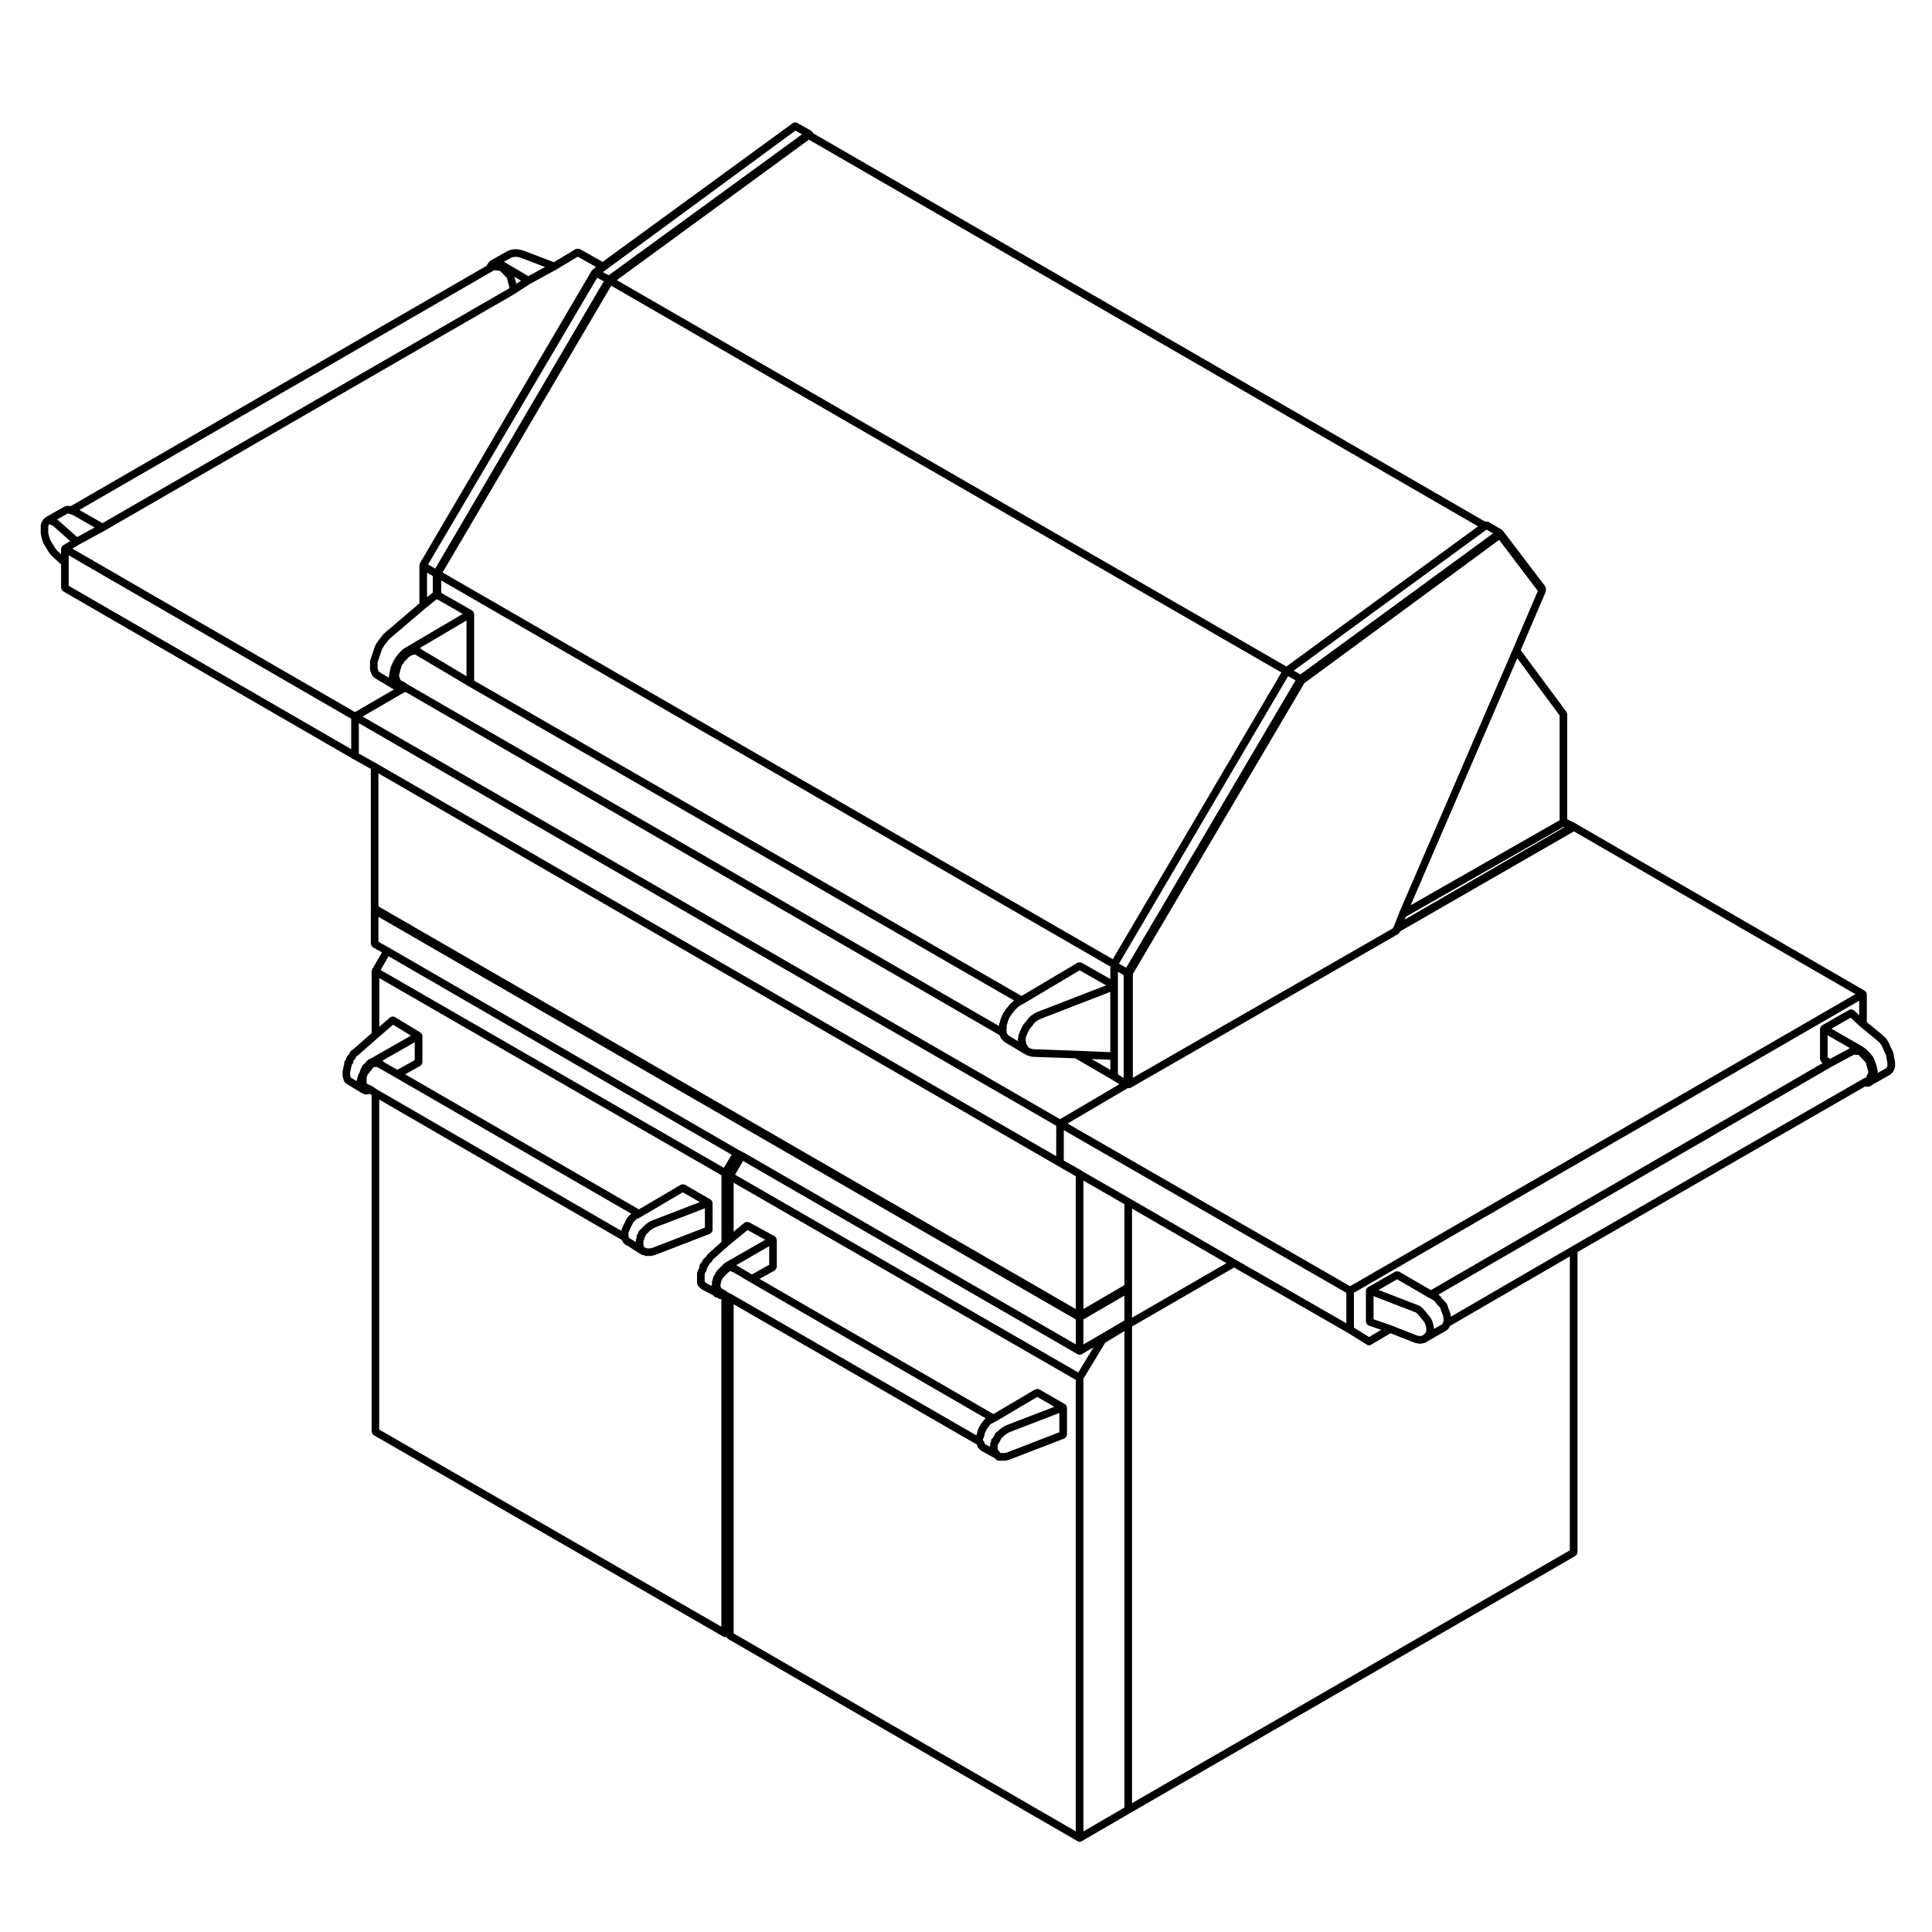
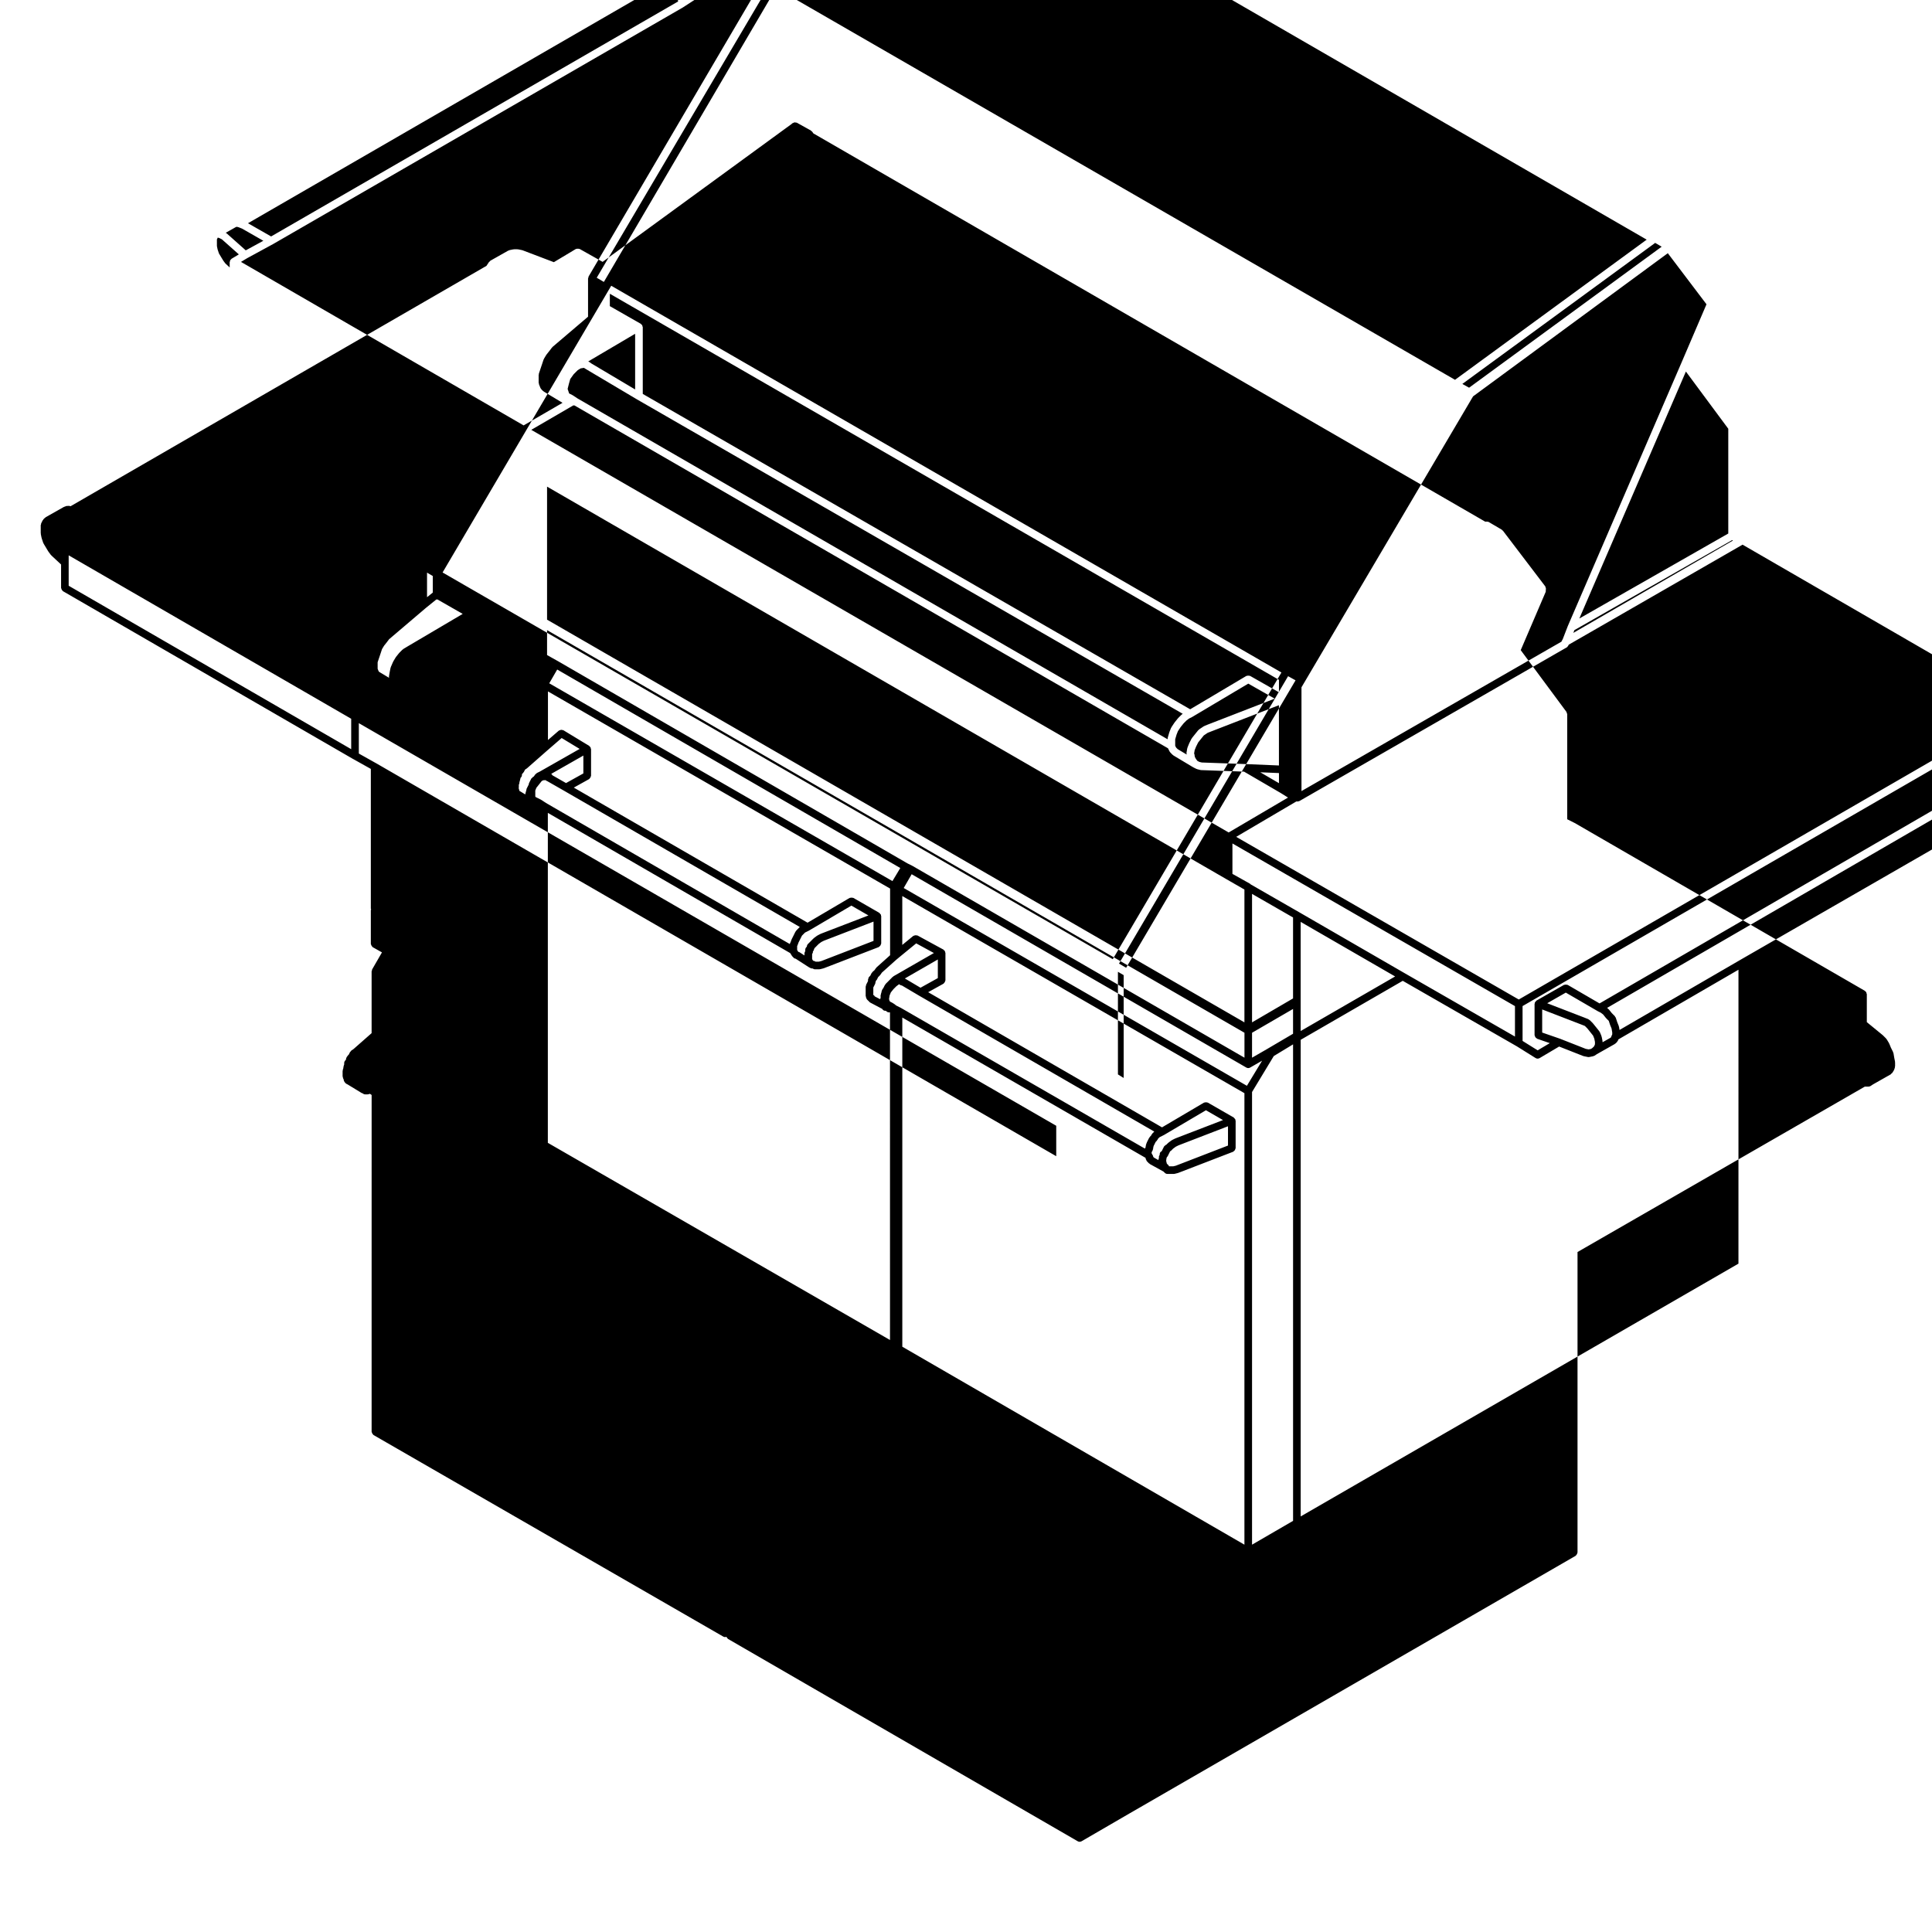
<svg xmlns="http://www.w3.org/2000/svg" fill="#000000" width="800px" height="800px" version="1.1" viewBox="144 144 512 512">
-   <path d="m154.8 285.46 0.207 1.039c0.004 0.023 0.031 0.035 0.035 0.059 0.004 0.02-0.012 0.039-0.004 0.059l0.414 1.246c0.016 0.047 0.059 0.066 0.082 0.105 0.016 0.031 0 0.066 0.016 0.09l0.625 1.047 0.625 1.039c0.012 0.016 0.031 0.012 0.039 0.023 0.016 0.02 0 0.047 0.016 0.059l0.625 0.832c0.016 0.023 0.055 0.016 0.074 0.035 0.023 0.031 0.016 0.07 0.047 0.098l2.586 2.402v6.211c0 0.051 0.047 0.082 0.051 0.125 0.016 0.133 0.074 0.227 0.141 0.344 0.066 0.117 0.121 0.211 0.227 0.297 0.035 0.031 0.039 0.086 0.086 0.105l76.891 44.473h0.012c0.004 0 0 0 0 0l4.68 2.621v37.031c0 0.055 0.051 0.09 0.059 0.141-0.004 0.02 0.004 0.047 0.004 0.066 0 0.02-0.012 0.047-0.004 0.066-0.012 0.051-0.059 0.086-0.059 0.141v8.938c0 0.051 0.047 0.086 0.055 0.133 0.02 0.133 0.074 0.223 0.141 0.336 0.07 0.117 0.121 0.211 0.23 0.297 0.035 0.031 0.039 0.086 0.086 0.105l2.438 1.371-2.609 4.519c-0.047 0.086-0.012 0.172-0.035 0.262-0.023 0.09-0.102 0.145-0.102 0.242v16.379l-4.816 4.238-0.555 0.367c-0.074 0.055-0.086 0.145-0.141 0.215-0.055 0.07-0.156 0.09-0.195 0.172l-0.336 0.676-0.309 0.309c-0.039 0.047-0.031 0.105-0.066 0.156-0.035 0.051-0.098 0.055-0.121 0.105l-0.207 0.414c-0.035 0.074 0 0.152-0.016 0.23-0.02 0.082-0.09 0.133-0.09 0.223l-0.117 0.117c-0.195 0.195-0.297 0.453-0.297 0.711v0.383l-0.102 0.195c-0.039 0.082 0 0.156-0.02 0.238-0.02 0.086-0.09 0.137-0.09 0.227v0.25l-0.156 0.469c-0.02 0.055 0.02 0.105 0.012 0.16-0.012 0.059-0.066 0.098-0.066 0.152v1.457c0 0.09 0.07 0.141 0.09 0.223 0.016 0.074-0.02 0.152 0.016 0.227l0.191 0.387c0.016 0.086-0.02 0.168 0.02 0.25l0.211 0.414c0.035 0.066 0.102 0.102 0.145 0.152 0.02 0.031 0.012 0.07 0.039 0.102 0.02 0.02 0.055 0.012 0.082 0.031 0.051 0.051 0.098 0.105 0.152 0.137 0.012 0 0.012 0.016 0.02 0.02l0.395 0.203 3.699 2.258c0.074 0.047 0.168 0.047 0.246 0.07 0.195 0.188 0.441 0.289 0.695 0.289h0.625c0.105 0 0.211-0.02 0.316-0.055l0.293-0.102 0.457 0.312-0.004 89.254c0 0.051 0.047 0.082 0.051 0.121 0.016 0.133 0.074 0.23 0.145 0.344 0.066 0.117 0.117 0.211 0.223 0.297 0.035 0.031 0.039 0.086 0.086 0.105l92.688 53.414c0.16 0.098 0.332 0.133 0.504 0.133 0.105 0 0.211-0.039 0.312-0.074 0.02 0.066 0.09 0.102 0.121 0.156 0.066 0.109 0.121 0.211 0.227 0.297 0.035 0.031 0.039 0.086 0.086 0.105l92.688 53.625c0.156 0.09 0.328 0.137 0.504 0.137s0.344-0.051 0.508-0.137l12.883-7.481h0.004l118.04-68.164c0.047-0.023 0.051-0.082 0.09-0.105 0.105-0.082 0.156-0.176 0.227-0.297 0.066-0.117 0.121-0.211 0.137-0.344 0.012-0.051 0.055-0.082 0.055-0.125v-79.641l76.145-43.84h0.98c0.191 0 0.383-0.059 0.555-0.168l0.613-0.406 4.727-2.68c0.098-0.051 0.105-0.152 0.176-0.227 0.047-0.047 0.121-0.031 0.16-0.086l0.418-0.621c0.023-0.035 0.004-0.082 0.023-0.109 0.023-0.051 0.082-0.082 0.102-0.133l0.207-0.625c0.016-0.059-0.02-0.105-0.016-0.16 0.012-0.059 0.066-0.098 0.066-0.152l0.004-1.051c0-0.035-0.035-0.059-0.039-0.098 0-0.035 0.031-0.066 0.02-0.105l-0.207-1.031v-0.004l-0.203-1.211c-0.012-0.055-0.066-0.086-0.086-0.133-0.016-0.051 0.016-0.105-0.012-0.152l-0.59-1.184-0.414-1.023c-0.012-0.031-0.047-0.035-0.059-0.059-0.012-0.031 0.004-0.066-0.012-0.09l-0.629-1.043c-0.031-0.039-0.082-0.047-0.105-0.082-0.023-0.035-0.016-0.086-0.051-0.117l-0.828-0.828c-0.016-0.012-0.035-0.004-0.051-0.02-0.012-0.012-0.012-0.031-0.023-0.047l-4.203-3.441v-7.422c0-0.051-0.047-0.082-0.055-0.125-0.012-0.09-0.031-0.156-0.066-0.242-0.016-0.047 0.004-0.098-0.016-0.137-0.031-0.047-0.082-0.047-0.105-0.086-0.059-0.07-0.105-0.121-0.176-0.176-0.039-0.031-0.047-0.086-0.09-0.105l-76.891-44.473c-0.012-0.004-0.02 0-0.031-0.004-0.012-0.004-0.012-0.016-0.02-0.02l-1.945-0.973v-27.852c0-0.117-0.086-0.195-0.121-0.297-0.031-0.102-0.012-0.211-0.082-0.301l-12.121-16.367 6.629-15.473c0.031-0.066-0.012-0.133 0-0.203 0.031-0.133 0.039-0.238 0.012-0.367 0.02-0.059 0.039-0.109 0.051-0.176 0.012-0.133-0.059-0.242-0.102-0.371-0.039-0.102-0.016-0.211-0.086-0.309l-11.227-14.758c-0.047-0.055-0.117-0.055-0.168-0.102-0.055-0.047-0.059-0.121-0.121-0.16l-3.531-2.074c-0.035-0.02-0.074 0-0.105-0.016-0.121-0.055-0.242-0.047-0.379-0.051-0.125 0-0.238-0.02-0.363 0.023l-178.07-102.91-0.281-0.422c-0.004-0.004-0.016-0.004-0.02-0.016-0.004-0.004 0-0.016-0.004-0.02-0.047-0.066-0.125-0.066-0.188-0.109-0.055-0.051-0.066-0.137-0.137-0.176l-3.75-2.09c-0.086-0.047-0.172-0.012-0.262-0.031-0.125-0.031-0.23-0.059-0.363-0.039-0.137 0.016-0.23 0.074-0.348 0.145-0.082 0.047-0.172 0.035-0.238 0.102l-0.145 0.145-0.141 0.105-49.973 36.457-6.086-3.422c-0.047-0.023-0.098 0-0.141-0.016-0.121-0.051-0.23-0.047-0.367-0.047-0.137 0-0.25 0-0.371 0.055-0.039 0.016-0.09-0.004-0.133 0.02l-5.82 3.492-8.277-3.148c-0.031-0.012-0.055 0.012-0.09 0-0.023-0.004-0.039-0.039-0.07-0.047l-1.039-0.211c-0.035-0.012-0.066 0.023-0.105 0.02-0.043-0.004-0.051-0.039-0.094-0.039h-0.828c-0.039 0-0.059 0.035-0.102 0.039-0.039 0.004-0.066-0.031-0.102-0.02l-1.043 0.211c-0.055 0.012-0.082 0.07-0.133 0.09-0.055 0.02-0.109-0.012-0.168 0.02l-4.781 2.699c-0.074 0.039-0.086 0.133-0.145 0.188-0.059 0.055-0.152 0.059-0.195 0.133l-0.695 1.043-110.21 63.699-0.434-0.105c-0.102-0.023-0.18 0.035-0.281 0.039-0.098 0.004-0.188-0.051-0.281-0.02l-0.625 0.207c-0.035 0.012-0.047 0.051-0.074 0.066-0.035 0.012-0.07-0.004-0.105 0.012l-4.777 2.699c-0.047 0.023-0.051 0.082-0.09 0.109-0.035 0.023-0.09 0.016-0.121 0.051l-0.414 0.406c-0.047 0.047-0.031 0.105-0.066 0.156-0.035 0.051-0.102 0.055-0.125 0.109l-0.414 0.836c-0.035 0.074 0 0.152-0.016 0.227-0.02 0.082-0.09 0.133-0.09 0.215v2.078c0 0.035 0.035 0.059 0.039 0.098-0.004 0.051-0.031 0.078-0.023 0.113zm82.27 57.078-74.871-43.309v-8.059l74.871 43.309zm6.703 3.785v0l-4.68-2.625v-8.055l184.82 106.7v8.062l-180.13-104.08h-0.008zm3.512-24.246c0 0.004-0.012 0.012-0.012 0.016l-0.207 1.246c-0.012 0.066 0.039 0.109 0.039 0.176 0 0.035-0.02 0.066-0.02 0.102l-2.559-1.535-0.18-0.18-0.266-0.664-0.004-0.641v-1.09l0.363-1.09 0.418-1.246 0.379-1.148 0.535-0.887 0.785-0.992v-0.012c0.004 0 0.012 0 0.012-0.004l0.555-0.734 9.684-8.242 2.816-2.281c0.023 0 0.039 0.031 0.07 0.031 0.07 0 0.109-0.059 0.176-0.07l6.75 3.859-14.715 8.68v0.004h-0.004l-1.039 0.625c-0.039 0.023-0.039 0.074-0.074 0.105-0.035 0.023-0.086 0.016-0.117 0.047l-0.832 0.828c-0.016 0.016-0.012 0.039-0.02 0.055-0.016 0.016-0.039 0.012-0.055 0.031l-0.832 1.039c-0.016 0.02-0.004 0.051-0.02 0.074-0.012 0.02-0.047 0.02-0.055 0.039l-0.621 1.043c-0.012 0.02 0 0.047-0.012 0.066-0.012 0.023-0.039 0.023-0.051 0.051l-0.629 1.449c-0.016 0.035 0.012 0.074 0 0.105-0.012 0.039-0.055 0.055-0.059 0.098l-0.207 1.043c-0.004-0.004 0.004 0 0.004 0.004zm9.883-19.809v-6.508l1.523 0.891v4.387zm183.38 97.094 44.809-76.164 1.977 1.098-44.895 76.176zm1.234 3.062v27.25l-1.516-0.945-0.004-4.852v-22.344zm-2.883-4.231-177.61-102.48 44.691-75.988 177.61 102.49zm-0.652 1.953v3.301l-7.644-4.344c-0.047-0.023-0.098 0-0.141-0.016-0.121-0.051-0.23-0.047-0.363-0.047-0.133 0-0.242 0-0.363 0.051-0.047 0.016-0.102-0.004-0.137 0.02l-14.879 8.836-145.07-83.574v-17.703c0-0.051-0.047-0.082-0.055-0.125-0.012-0.09-0.031-0.16-0.066-0.246-0.02-0.047 0.004-0.098-0.02-0.137-0.023-0.039-0.074-0.039-0.105-0.074-0.055-0.074-0.105-0.121-0.176-0.176-0.039-0.031-0.039-0.086-0.086-0.109l-8.219-4.695v-3.281zm-8.926 22.316h-0.012l-11.516-0.414-0.637-0.156-0.52-0.262-0.418-0.562-0.316-0.613c0.004-0.035 0.039-0.066 0.039-0.105 0-0.059-0.055-0.098-0.066-0.152-0.012-0.055 0.031-0.105 0.012-0.16l-0.125-0.387 0.145-0.883 0.367-0.91 0.555-1.117 0.762-0.953 0.734-0.91 1.027-0.691 0.941-0.371 17.945-6.953v15.977zm8.926 2.387v2.68l-4.953-2.887zm-24.457-5.055c0.004 0.051-0.02 0.09-0.012 0.137l-2.371-1.422-0.418-0.418-0.242-0.48v-1.703l0.363-1.25 0.363-0.918 0.742-1.117 0.766-0.953 0.75-0.75 0.695-0.523 0.742-0.367c0.012-0.004 0.012-0.02 0.023-0.023 0.012-0.012 0.031-0.004 0.039-0.012l14.879-8.848 7.008 3.981-17.562 6.805h-0.012l-1.031 0.414c-0.039 0.016-0.051 0.059-0.082 0.082-0.039 0.016-0.082 0-0.109 0.02l-1.246 0.832c-0.051 0.035-0.051 0.098-0.09 0.133-0.039 0.035-0.105 0.031-0.137 0.082l-0.832 1.031-0.832 1.043c-0.023 0.031-0.012 0.07-0.031 0.105-0.02 0.035-0.07 0.035-0.09 0.074l-0.621 1.246c-0.004 0.016 0.004 0.031 0 0.047-0.012 0.012-0.023 0.016-0.031 0.031l-0.422 1.043c-0.016 0.035 0.012 0.074 0 0.109-0.012 0.035-0.051 0.055-0.059 0.102l-0.207 1.246c0 0.074 0.059 0.137 0.066 0.223zm-5.004-4.156c-0.004 0.051-0.055 0.082-0.055 0.137v0.117l-156.4-90.34-1.223-0.812c-0.02-0.012-0.047 0-0.066-0.012-0.016-0.012-0.02-0.035-0.039-0.047l-0.871-0.438-0.074-0.227-0.324-0.961 0.336-1.352 0.363-1.285 0.898-1.254 1.094-1.094 0.77-0.465 0.855-0.141 0.766 0.465 13.301 7.894h0.004c0.004 0 0.004 0.004 0.004 0.004l144.62 83.316-0.281 0.211c-0.02 0.016-0.02 0.047-0.039 0.066-0.02 0.016-0.051 0.012-0.07 0.031l-0.832 0.828c-0.016 0.02-0.012 0.039-0.023 0.059-0.012 0.016-0.039 0.012-0.051 0.031l-0.832 1.031c-0.012 0.016-0.004 0.035-0.016 0.051-0.012 0.012-0.031 0.012-0.039 0.023l-0.828 1.25c-0.023 0.035-0.004 0.074-0.023 0.105-0.016 0.035-0.066 0.047-0.074 0.082l-0.414 1.039c-0.012 0.016 0.004 0.035 0 0.055-0.012 0.016-0.031 0.02-0.031 0.035l-0.422 1.457c-0.016 0.043 0.027 0.086 0.016 0.137zm-153.59-99.875 12.43-7.332v14.758l-11.672-6.934-0.125-0.121c-0.039-0.039-0.102-0.023-0.145-0.059-0.047-0.031-0.051-0.098-0.102-0.117zm-3.961 11.652h0.297l157.31 90.871c0.004 0.012 0 0.016 0.004 0.02l0.422 0.836c0.031 0.066 0.098 0.102 0.137 0.145 0.023 0.031 0.016 0.074 0.039 0.102l0.621 0.629c0.035 0.031 0.09 0.02 0.117 0.051 0.039 0.031 0.039 0.082 0.082 0.105l5.195 3.113c0.02 0.012 0.035 0.004 0.051 0.012 0.012 0.012 0.012 0.02 0.02 0.031l0.832 0.414c0.051 0.031 0.105 0.02 0.152 0.039 0.023 0.012 0.031 0.035 0.059 0.039l0.828 0.207c0.07 0.02 0.137 0.023 0.207 0.031l0.023 0.004h0.012l11.348 0.406 9.766 5.691 1.891 1.18-15.73 9.25-184.82-106.7zm177.86 128.3v35.199l-184.81-106.72v-35.25l180.13 104.08zm-184.81-62.141v-6.606l184.82 106.7v6.609l-88.059-50.871c-0.012-0.004-0.02 0-0.035-0.004-0.012-0.004-0.012-0.016-0.02-0.023l-1.195-0.594-92.68-53.625h-0.012v-0.004zm91.801 85.125c-0.047 0.023-0.047 0.082-0.086 0.109-0.039 0.031-0.098 0.016-0.125 0.051l-0.613 0.621h-0.004l-0.625 0.629-0.414 0.414-0.211 0.207c-0.039 0.047-0.031 0.105-0.066 0.156s-0.098 0.055-0.121 0.105l-0.383 0.766-0.383 0.57c-0.059 0.09-0.031 0.191-0.055 0.289-0.031 0.102-0.117 0.168-0.117 0.277v0.188l-0.102 0.195c-0.035 0.074 0 0.152-0.016 0.23-0.02 0.082-0.09 0.133-0.09 0.223v0.742 0.004c-0.059 0.105-0.117 0.176-0.141 0.297l-1.422-0.746-0.059-0.121c-0.066-0.133-0.203-0.18-0.309-0.266v-0.113c0-0.039-0.035-0.066-0.039-0.105 0.004-0.035 0.039-0.066 0.039-0.105v-1.641l0.102-0.203 0.207-0.406v-0.004l0.207-0.418c0.035-0.074 0-0.145 0.016-0.227 0.02-0.082 0.09-0.133 0.09-0.215v-0.207l0.117-0.117c0.031-0.031 0.02-0.074 0.047-0.105 0.051-0.059 0.117-0.09 0.152-0.16l0.207-0.418 0.125-0.258 0.516-0.516c0.031-0.035 0.02-0.082 0.047-0.109 0.02-0.023 0.059-0.016 0.074-0.047l0.348-0.52 3.824-3.426 1.246-1.031 4.039-3.309 4.691 2.559zm11.758-4.449v4.934l-4.59 2.551-4.062-2.402-0.082-0.055zm-100.87-76.84 90.922 52.602-2.082 3.465-90.949-52.414zm-6.227 28.375-0.203 0.102c-0.102 0.051-0.133 0.156-0.207 0.238-0.086 0.082-0.203 0.109-0.25 0.223l-0.195 0.398c0 0.004-0.004 0-0.004 0.004l-0.211 0.414v0.012l-0.004 0.004-0.207 0.418c-0.035 0.082 0 0.156-0.016 0.242l-0.191 0.383-0.207 0.406v0.004l-0.207 0.418c-0.035 0.074 0 0.152-0.016 0.227-0.02 0.082-0.09 0.133-0.09 0.223v0.168l-0.102 0.195c-0.039 0.082 0 0.156-0.02 0.238-0.02 0.086-0.09 0.137-0.09 0.227v0.188l-1.375-0.836c-0.012-0.012-0.023 0-0.035-0.012-0.012-0.004-0.016-0.02-0.023-0.031l-0.133-0.07-0.035-0.066c0-0.012-0.004-0.02-0.012-0.023-0.016-0.074 0.02-0.152-0.016-0.227l-0.102-0.203 0.004-0.184c0-0.039-0.035-0.059-0.039-0.102 0.004-0.039 0.039-0.07 0.039-0.105v-0.672l0.156-0.465c0.02-0.059-0.02-0.105-0.012-0.168 0.012-0.059 0.066-0.098 0.066-0.156v-0.172l0.102-0.195c0.039-0.082 0-0.156 0.02-0.242 0.02-0.082 0.09-0.133 0.09-0.215v-0.207l0.117-0.117c0.195-0.195 0.297-0.457 0.297-0.719v-0.18l0.02-0.047 0.309-0.309c0.031-0.031 0.02-0.082 0.047-0.105 0.047-0.059 0.109-0.09 0.141-0.156l0.293-0.59 0.406-0.266c0.02-0.016 0.016-0.039 0.035-0.055s0.051-0.012 0.07-0.023l5.195-4.574 4.004-3.465 4.766 2.887-10.543 5.996-0.801 0.398c-0.074 0.039-0.098 0.121-0.156 0.176-0.066 0.055-0.152 0.055-0.207 0.121zm13.16-5.574v4.734l-4.594 2.555-3.613-2.062-0.074-0.145c-0.004-0.012-0.02-0.012-0.023-0.023-0.051-0.098-0.152-0.133-0.227-0.203zm-11.109 11.766c-0.02-0.012-0.047 0-0.066-0.012-0.02-0.016-0.02-0.039-0.047-0.051l-0.828-0.414-0.594-0.301-0.098-0.141v-1.582l0.289-0.727 0.734-0.918v-0.004l0.684-0.867 0.418-0.207h0.387c0.047 0 0.086-0.051 0.133-0.059l0.137 0.102c0.023 0.016 0.055 0.012 0.082 0.02 0.016 0.012 0.02 0.035 0.035 0.047l0.367 0.18 4.352 2.488 62.477 36.102-0.543 0.551-0.398 0.414c-0.047 0.047-0.031 0.105-0.066 0.152-0.035 0.051-0.102 0.055-0.125 0.105l-0.211 0.418v0.004l-0.207 0.414v0.004l-0.207 0.418-0.207 0.406-0.207 0.414c-0.012 0.023 0.004 0.051-0.004 0.074-0.012 0.023-0.039 0.031-0.051 0.059l-0.191 0.559-0.176 0.348c-0.035 0.066 0 0.137-0.016 0.207l-64.652-37.406zm74.098 35.434c-0.016 0.012-0.02 0.031-0.035 0.039-0.016 0.004-0.035-0.012-0.055 0l-0.832 0.422c-0.031 0.012-0.035 0.051-0.059 0.07-0.023 0.02-0.059 0-0.09 0.02l-0.832 0.621c-0.02 0.02-0.016 0.051-0.039 0.07-0.023 0.02-0.055 0.012-0.074 0.031l-0.625 0.629-0.828 0.828c-0.195 0.191-0.293 0.449-0.293 0.707l-0.125 0.121c-0.195 0.195-0.297 0.457-0.297 0.719v0.297c-0.051 0.09-0.082 0.18-0.105 0.289-0.023 0.09-0.105 0.156-0.105 0.246v0.66l-1.359-0.875c-0.066-0.047-0.141-0.016-0.211-0.039l-0.035-0.039-0.102-0.102-0.137-0.266c-0.023-0.051-0.09-0.059-0.121-0.105 0-0.023 0.023-0.047 0.023-0.066v-1.012l0.102-0.195c0.012-0.02-0.004-0.039 0.004-0.066 0.012-0.023 0.039-0.039 0.051-0.066l0.191-0.562 0.176-0.348 0.207-0.414v-0.004l0.207-0.418 0.203-0.402 0.137-0.273 0.301-0.301v-0.004 0l0.504-0.508 0.684-0.336v-0.004h0.004l0.418-0.211c0.004-0.004 0.004-0.016 0.016-0.02s0.023-0.004 0.035-0.012l11.133-6.559 4.519 2.606zm13.906-3.199v5.117l-13.828 5.336-0.672 0.168h-0.828c-0.035-0.02-0.07-0.031-0.105-0.047-0.133-0.066-0.242-0.16-0.398-0.16h-0.086c-0.035-0.039-0.066-0.066-0.105-0.098-0.051-0.051-0.07-0.117-0.137-0.156-0.023-0.105-0.066-0.191-0.117-0.289v-0.121l0.004-0.41v-0.746c0.098-0.156 0.207-0.316 0.207-0.504v-0.207l0.109-0.105v-0.004c0.109-0.105 0.133-0.273 0.18-0.422 0.031-0.102 0.117-0.18 0.117-0.289v-0.004l0.523-0.523c0.004-0.012 0.023-0.004 0.031-0.016 0.004-0.012 0.004-0.023 0.012-0.031l0.551-0.555 0.691-0.516 0.719-0.363zm4.363 110.88-90.672-52.25v-87.445l64.27 37.188c0.039 0.07 0.031 0.16 0.098 0.227l0.102 0.102 0.137 0.266c0.031 0.066 0.098 0.102 0.141 0.152 0.023 0.031 0.016 0.074 0.047 0.105l0.414 0.414c0.125 0.133 0.301 0.152 0.469 0.195l3.445 2.223c0.02 0.016 0.047 0.012 0.066 0.02 0.012 0.012 0.016 0.031 0.031 0.039l0.414 0.207c0.145 0.07 0.297 0.105 0.449 0.105h0.121c0.16 0.102 0.324 0.207 0.504 0.207h1.246c0.082 0 0.16-0.012 0.242-0.031l0.832-0.207c0.012-0.004 0.016-0.02 0.031-0.023 0.023-0.012 0.055-0.004 0.086-0.016l14.551-5.606c0.07-0.031 0.09-0.105 0.152-0.145 0.109-0.074 0.195-0.145 0.273-0.258 0.074-0.109 0.109-0.207 0.141-0.336 0.016-0.074 0.086-0.121 0.086-0.203v-7.269c0-0.055-0.047-0.086-0.055-0.125-0.004-0.07 0.004-0.117-0.016-0.18-0.004-0.02 0.004-0.035 0-0.055-0.023-0.07-0.105-0.098-0.145-0.152-0.066-0.105-0.117-0.18-0.211-0.25-0.039-0.031-0.039-0.086-0.086-0.105l-6.856-3.949c-0.047-0.023-0.098 0-0.141-0.02-0.121-0.051-0.227-0.047-0.363-0.047-0.137 0-0.242 0-0.367 0.051-0.047 0.02-0.102-0.004-0.141 0.02l-11.133 6.559-61.953-35.801 4.055-2.254c0.047-0.031 0.051-0.086 0.09-0.109 0.105-0.086 0.168-0.176 0.23-0.297 0.066-0.109 0.121-0.211 0.141-0.336 0.004-0.051 0.055-0.086 0.055-0.137v-7.062c0-0.047-0.039-0.07-0.051-0.109-0.012-0.098-0.031-0.156-0.066-0.242-0.016-0.051 0.004-0.102-0.016-0.141-0.02-0.039-0.082-0.047-0.109-0.086-0.055-0.074-0.102-0.121-0.172-0.176-0.035-0.031-0.035-0.082-0.074-0.102l-6.856-4.16c-0.07-0.039-0.156-0.012-0.23-0.035-0.125-0.047-0.238-0.07-0.367-0.059-0.133 0.016-0.23 0.055-0.348 0.117-0.074 0.035-0.168 0.02-0.23 0.074l-2.902 2.508v-12.887l90.672 52.25v17.668l-3.606 3.234c-0.035 0.035-0.023 0.086-0.055 0.117s-0.082 0.035-0.105 0.074l-0.359 0.527-0.602 0.535c-0.039 0.047-0.031 0.105-0.066 0.156-0.035 0.051-0.098 0.055-0.121 0.105l-0.207 0.414v0.004l-0.133 0.266-0.301 0.297c-0.137 0.133-0.18 0.328-0.223 0.523-0.016 0.066-0.074 0.117-0.074 0.188v0.395l-0.102 0.207-0.207 0.406v0.004l-0.207 0.418c-0.035 0.074 0 0.152-0.016 0.227-0.02 0.082-0.09 0.133-0.09 0.223v2.492c0 0.086 0.07 0.137 0.09 0.215 0.016 0.082-0.02 0.152 0.016 0.227l0.207 0.418c0.035 0.07 0.102 0.105 0.145 0.16 0.047 0.051 0.074 0.102 0.133 0.137 0.051 0.051 0.09 0.102 0.152 0.125 0.039 0.082 0.109 0.121 0.172 0.188 0.02 0.02 0.012 0.051 0.031 0.074 0.016 0.016 0.039 0.012 0.059 0.023 0.051 0.047 0.09 0.102 0.145 0.125 0.004 0.004 0.004 0.016 0.016 0.02l3.199 1.684c0.18 0.293 0.438 0.516 0.805 0.516h0.125c0.047 0.031 0.102 0.047 0.145 0.066l0.055 0.055 0.004 0.012c0.195 0.191 0.449 0.289 0.707 0.289h0.238l0.004 86.824zm2.727-88.086c-0.012-0.004-0.012-0.02-0.02-0.02l-1.098-0.551-0.039-0.039c-0.012-0.016-0.004-0.039-0.02-0.055-0.039-0.035-0.102-0.023-0.145-0.055-0.023-0.02-0.02-0.059-0.051-0.082l-0.625-0.414c-0.02-0.012-0.047 0-0.066-0.012-0.016-0.012-0.02-0.039-0.039-0.051l-0.594-0.297-0.172-0.258-0.109-0.465 0.152-0.926 0.324-0.801 0.699-0.871 0.754-0.754 0.625-0.473c0.047-0.016 0.09-0.039 0.137-0.059l0.293 0.195c0.125 0.086 0.277 0.105 0.418 0.125l4.41 2.606c0 0.004 0 0.004 0.004 0.004l62.477 36.109-0.539 0.539c-0.047 0.047-0.031 0.105-0.07 0.156-0.031 0.051-0.102 0.055-0.125 0.109l-0.125 0.273-0.309 0.301c-0.039 0.039-0.023 0.102-0.055 0.141-0.035 0.047-0.098 0.055-0.121 0.105l-0.215 0.414v0.012h-0.004l-0.207 0.418v0.004h-0.004l-0.207 0.418c-0.012 0.023 0.012 0.047 0 0.07-0.012 0.023-0.047 0.031-0.051 0.055l-0.207 0.621c-0.02 0.059 0.02 0.105 0.012 0.168-0.012 0.059-0.066 0.098-0.066 0.156v0.188l-0.098 0.18v0.004l-0.098 0.176-64.793-37.363c-0.012-0.004-0.02 0-0.035-0.004zm70.574 41.172v-0.188c0-0.086-0.074-0.137-0.098-0.215-0.012-0.07 0.02-0.133-0.012-0.195 0.059-0.137 0.031-0.289 0.031-0.434 0.016-0.07 0.074-0.117 0.074-0.188v-0.125c0.047-0.074 0.07-0.145 0.098-0.227 0.082-0.082 0.168-0.137 0.215-0.242l0.203-0.422 0.207-0.406v-0.004l0.242-0.48c0.059-0.031 0.133-0.023 0.191-0.066 0.004-0.012 0-0.02 0.012-0.031l0.559-0.562 0.711-0.523 0.719-0.359 13.121-5.059v5.113l-13.828 5.34-0.672 0.16h-1.125l-0.137-0.273c-0.051-0.105-0.16-0.133-0.238-0.207-0.07-0.07-0.102-0.16-0.18-0.211zm2.371-6.523c-0.02 0.004-0.02 0.023-0.039 0.035-0.02 0.004-0.039-0.004-0.055 0.004l-0.832 0.414c-0.031 0.02-0.031 0.055-0.059 0.07-0.031 0.02-0.059 0.004-0.09 0.023l-0.836 0.621c-0.023 0.016-0.02 0.055-0.039 0.07-0.023 0.02-0.059 0.012-0.082 0.035l-0.371 0.379c-0.102 0.023-0.152 0.102-0.238 0.145-0.109 0.074-0.203 0.137-0.281 0.246-0.035 0.051-0.102 0.055-0.121 0.109l-0.414 0.828v0.004l-0.207 0.406v0.004l-0.031 0.055c-0.07 0.039-0.137 0.023-0.203 0.082-0.203 0.203-0.301 0.453-0.301 0.711 0 0.004 0.004 0.012 0.004 0.02v0.121c-0.098 0.16-0.207 0.316-0.207 0.5v0.398l-0.102 0.195c-0.016 0.023 0.004 0.051-0.004 0.074-0.031 0.07-0.031 0.125-0.039 0.203l-1.145-0.637-0.109-0.105-0.117-0.117v-0.012c0-0.215-0.105-0.422-0.25-0.598-0.02-0.109-0.102-0.18-0.145-0.281-0.012-0.016-0.012-0.031-0.02-0.039v-0.281l0.102-0.195c0.004-0.004 0-0.004 0-0.012l0.012-0.004 0.207-0.418c0.035-0.074-0.004-0.152 0.012-0.227 0.02-0.082 0.098-0.133 0.098-0.223v-0.25l0.137-0.418 0.172-0.336 0.191-0.387h0.004l0.145-0.289 0.309-0.309c0.031-0.031 0.016-0.082 0.039-0.105 0.051-0.055 0.105-0.09 0.145-0.156l0.125-0.266 0.395-0.387 0.691-0.348 0.414-0.207c0.004 0 0.012-0.016 0.016-0.02 0.016-0.004 0.031 0 0.047-0.012l11.129-6.566 4.523 2.609zm18.258 107.68-90.664-52.461v-87.234l64.477 37.191 0.004 0.004v0.125c0 0.16 0.105 0.281 0.172 0.418 0.051 0.098 0.039 0.203 0.117 0.281l0.004 0.012h0.004l0.195 0.207c0.004 0 0 0.004 0.004 0.012l0.414 0.414c0.035 0.035 0.098 0.023 0.133 0.055 0.035 0.031 0.051 0.086 0.09 0.109l3.621 2 0.102 0.105s0.004 0 0.012 0.004v0.004l0.207 0.207c0.195 0.195 0.453 0.297 0.715 0.297h1.668c0.082 0 0.16-0.012 0.246-0.031l0.828-0.207c0.016 0 0.02-0.02 0.035-0.02 0.023-0.012 0.055-0.004 0.086-0.02l14.555-5.606c0.07-0.031 0.09-0.105 0.145-0.145 0.117-0.074 0.195-0.141 0.277-0.258 0.074-0.105 0.109-0.211 0.137-0.344 0.02-0.07 0.086-0.117 0.086-0.195v-7.269c0-0.051-0.047-0.082-0.055-0.125-0.012-0.059 0.004-0.117-0.016-0.176-0.004-0.02 0.004-0.035 0-0.055-0.023-0.07-0.105-0.098-0.141-0.152-0.07-0.102-0.117-0.176-0.211-0.25-0.039-0.031-0.047-0.086-0.086-0.105l-6.863-3.949c-0.047-0.023-0.098 0-0.141-0.02-0.117-0.051-0.23-0.051-0.363-0.051-0.137 0.004-0.246 0-0.363 0.055-0.051 0.02-0.102-0.004-0.141 0.02l-11.129 6.559-61.973-35.82 4.062-2.254c0.047-0.031 0.051-0.086 0.09-0.109 0.105-0.086 0.168-0.176 0.23-0.297 0.066-0.109 0.121-0.211 0.141-0.336 0.004-0.051 0.055-0.086 0.055-0.137v-7.269c0-0.051-0.051-0.086-0.055-0.137-0.012-0.09-0.023-0.156-0.066-0.242-0.016-0.039 0.004-0.086-0.016-0.121-0.023-0.039-0.082-0.039-0.105-0.082-0.059-0.082-0.109-0.125-0.191-0.188-0.039-0.031-0.047-0.09-0.098-0.117l-6.863-3.738c-0.066-0.035-0.137 0-0.207-0.02-0.125-0.039-0.23-0.051-0.363-0.039-0.137 0.012-0.238 0.047-0.359 0.105-0.066 0.031-0.141 0.012-0.195 0.059l-2.918 2.394v-12.957l90.672 52.242zm0.656-121.61-90.949-52.414 2.106-3.652 88.695 51.238c0.156 0.09 0.328 0.137 0.504 0.137s0.344-0.051 0.504-0.137l3.168-1.824zm12.23 115.3-10.867 6.309v-119.96l5.762-9.531 5.109-3.098 0.004 126.28zm0-129.09-6.977 4.102-3.891 2.242v-6.609l10.867-6.309zm0-9.367-0.031 0.023-10.836 6.324v-34.043l10.867 6.246zm1.512-22.902-12.656-7.269c-0.047-0.051-0.105-0.07-0.152-0.105-0.039-0.031-0.047-0.086-0.09-0.105l-4.68-2.621v-8.062l74.875 43.105v8.07l-29.246-16.801zm25.539 17.086-25.035 14.461v-28.926zm91 76.098-116.03 67v-126.31l27.051-15.633 30.25 17.371 4.957 3.098c0.168 0.105 0.352 0.152 0.535 0.152 0.172 0 0.348-0.047 0.52-0.137l5.18-3.066 6.402 2.519c0.047 0.02 0.09 0.016 0.133 0.023 0.02 0.004 0.02 0.023 0.039 0.023l1.039 0.207c0.066 0.016 0.133 0.02 0.195 0.02 0.066 0 0.133-0.004 0.195-0.02l1.039-0.207c0.051-0.012 0.07-0.059 0.105-0.074 0.09-0.023 0.176-0.023 0.258-0.074l0.594-0.402 4.734-2.676c0.051-0.023 0.051-0.086 0.098-0.109 0.039-0.035 0.098-0.02 0.133-0.055l0.414-0.422c0.039-0.039 0.023-0.102 0.059-0.137 0.059-0.086 0.141-0.141 0.176-0.246l0.09-0.262 31.824-18.465-0.004 77.879zm-33.641-62.312 0.176 1.047v0.52l-0.102 0.207c-0.012 0.02 0 0.047-0.012 0.07-0.012 0.02-0.039 0.031-0.047 0.051l-0.137 0.402-0.145 0.152-2.121 1.195v-0.176c0-0.035-0.035-0.059-0.039-0.098 0-0.035 0.031-0.066 0.02-0.105l-0.207-1.043c-0.012-0.031-0.047-0.047-0.055-0.082-0.004-0.031 0.016-0.066 0.004-0.102l-0.414-1.031c-0.02-0.051-0.082-0.066-0.105-0.105-0.031-0.051-0.012-0.105-0.047-0.145l-0.832-1.043-0.832-1.031c-0.016-0.02-0.035-0.016-0.055-0.031-0.012-0.02-0.004-0.039-0.02-0.059l-0.832-0.828c-0.055-0.059-0.133-0.047-0.191-0.086-0.059-0.039-0.082-0.109-0.145-0.141l-1.043-0.414c0-0.004-0.004 0-0.004 0l-0.004-0.004-9.871-3.809 4.934-2.82 8.434 4.902c0.016 0.012 0.023 0.012 0.039 0.016 0.012 0.004 0.012 0.016 0.016 0.016l0.746 0.371 0.66 0.492 0.75 0.945c0.016 0.012 0.035 0.012 0.051 0.02 0.016 0.02 0.004 0.047 0.023 0.059l0.664 0.664 0.336 1.023c0 0.016 0.016 0.016 0.02 0.031 0.004 0.012-0.004 0.02 0 0.031zm-7.91-1.004 0.836 0.332 0.656 0.66 0.789 0.984 0.734 0.922 0.324 0.816 0.168 0.852v0.648c-0.066 0.105-0.117 0.215-0.137 0.336l-0.09 0.176-0.453 0.449-0.363 0.246-0.645 0.125-0.754-0.145-6.777-2.664h-0.02c-0.012 0-0.012-0.012-0.02-0.016l-4.727-1.637v-6.125zm120.07-62.023-1.078 0.539c-0.012 0-0.012 0.016-0.02 0.02-0.012 0.004-0.02 0-0.031 0.004l-76.891 44.27v0.004h-0.004l-32.027 18.582-0.137-0.836c-0.004-0.039-0.051-0.059-0.059-0.102-0.016-0.039 0.016-0.074 0-0.109l-0.402-0.996-0.406-1.23c-0.023-0.082-0.105-0.105-0.145-0.176-0.047-0.07-0.035-0.156-0.098-0.215l-0.797-0.797-0.789-0.992c-0.031-0.035-0.086-0.031-0.117-0.059-0.031-0.035-0.031-0.09-0.07-0.117l-0.289-0.211 104.27-60.438 5.824-3.117c0.02-0.012 0.02-0.039 0.039-0.051l1.285 0.125 1.859 2.023 0.676 2.539zm-10.219-5.352v-5.805l5.812 3.34c-0.07 0.066-0.09 0.145-0.137 0.227l-4.984 2.672zm8.727-8.051c0.012 0.012 0.012 0.031 0.02 0.035l4.543 3.723 0.695 0.691 0.523 0.871 0.383 0.957c0.004 0.02 0.023 0.023 0.031 0.039 0.012 0.016 0 0.031 0.004 0.039l0.555 1.113 0.18 1.098c0 0.004 0.004 0.012 0.004 0.016 0.004 0.004 0 0.012 0 0.02l0.188 0.938v0.781l-0.105 0.332-0.215 0.312-2.227 1.27v-0.09c0-0.035-0.035-0.055-0.035-0.09 0-0.031 0.023-0.051 0.02-0.086l-0.211-1.246c-0.004-0.031-0.035-0.039-0.047-0.07-0.004-0.031 0.02-0.051 0.012-0.082l-0.414-1.25c-0.004-0.012-0.02-0.012-0.02-0.023-0.012-0.012 0-0.02 0-0.035l-0.414-1.031c-0.02-0.051-0.082-0.066-0.105-0.105-0.031-0.051-0.012-0.105-0.047-0.145l-0.832-1.043c-0.016-0.016-0.039-0.012-0.055-0.031-0.016-0.016-0.004-0.039-0.023-0.051l-0.836-0.836c-0.02-0.02-0.051-0.012-0.07-0.023-0.02-0.02-0.012-0.051-0.035-0.066l-0.832-0.625c-0.02-0.016-0.047-0.004-0.066-0.016-0.02-0.016-0.02-0.039-0.039-0.055l-8.242-4.731 5.109-2.918 2.57 2.402c0.016 0.012 0.023 0.008 0.035 0.012zm-0.352-3.062-1.414-1.324c-0.066-0.059-0.152-0.051-0.23-0.09-0.117-0.066-0.211-0.109-0.344-0.125-0.137-0.02-0.242 0.012-0.371 0.047-0.082 0.023-0.16-0.012-0.238 0.035l-7.281 4.152c-0.039 0.031-0.047 0.086-0.086 0.109-0.074 0.055-0.121 0.105-0.18 0.18-0.031 0.039-0.082 0.039-0.105 0.082-0.02 0.047 0 0.09-0.016 0.133-0.035 0.086-0.055 0.152-0.066 0.242-0.012 0.051-0.055 0.082-0.055 0.125v8.105c0 0.039 0.047 0.07 0.047 0.105 0.02 0.133 0.082 0.227 0.141 0.336 0.066 0.121 0.109 0.227 0.223 0.312 0.031 0.023 0.031 0.07 0.07 0.098l0.242 0.152-103.84 60.18-8.43-4.906c-0.047-0.023-0.098 0-0.137-0.02-0.117-0.051-0.227-0.047-0.359-0.051-0.137 0-0.25-0.004-0.379 0.051-0.047 0.02-0.09-0.004-0.133 0.02l-7.269 4.148c-0.051 0.031-0.051 0.086-0.09 0.109-0.098 0.074-0.145 0.152-0.211 0.25-0.039 0.059-0.109 0.086-0.141 0.152-0.012 0.016 0.012 0.035 0 0.055-0.02 0.059-0.012 0.117-0.016 0.176-0.004 0.051-0.055 0.082-0.055 0.125v8.312c0 0.082 0.07 0.133 0.09 0.211 0.031 0.125 0.066 0.23 0.137 0.336 0.082 0.105 0.168 0.176 0.289 0.246 0.066 0.047 0.09 0.125 0.168 0.152l3.352 1.16-3.215 1.906-3.996-2.492-0.004-9.238 133.9-77.391zm-75.602-48.723 74.594 43.145-133.9 77.395-74.887-43.109 15.934-9.375h0.086c0.016 0 0.023 0.02 0.035 0.02 0.02 0 0.031-0.02 0.047-0.02h0.168c0.016 0.004 0.023 0.02 0.047 0.02 0.047 0 0.074-0.047 0.117-0.055 0.121-0.016 0.246-0.035 0.363-0.102l70.867-40.734c0.039-0.023 0.047-0.082 0.086-0.105 0.105-0.082 0.16-0.18 0.23-0.297 0.055-0.098 0.125-0.172 0.145-0.277zm-2.547-1.094-42.305 24.477 0.289-0.734 41.801-23.855zm-1.238-29.625v27.766l-39.473 22.523 28.242-65.449zm-5.773-32.984-6.609 15.422-30.133 69.824c-0.004 0.004 0.004 0.012 0 0.02-0.004 0.012-0.016 0.004-0.016 0.016l-1.371 3.547-0.059 0.055c-0.07 0.07-0.059 0.168-0.105 0.246-0.055 0.098-0.125 0.168-0.145 0.277l-68.895 39.598v-27.504l45.473-77.098 51.609-37.941zm-13.598-16.27 1.719 1.008-51.031 37.367-1.793-0.996zm-179.55-103.32 177.3 102.46-50.793 37.145-177.45-102.39 50.91-37.227zm-3.617-2.406 1.754 0.977-51.215 37.352-1.562-0.828zm-50.773 39.918-44.672 76.156-1.891-1.113 44.812-75.973zm-12.664-3.055c0.004 0 0.004-0.012 0.012-0.016 0.004-0.004 0.016 0 0.023-0.004l5.727-3.441 4.836 2.719-0.91 0.73c-0.055 0.039-0.051 0.117-0.09 0.168-0.039 0.047-0.109 0.051-0.145 0.109l-45.195 76.977-0.316 0.539c-0.051 0.082-0.016 0.176-0.035 0.262-0.023 0.09-0.105 0.152-0.105 0.246v10.133l-9.41 8.012c-0.031 0.023-0.023 0.07-0.051 0.102-0.023 0.031-0.074 0.023-0.102 0.059l-0.625 0.828-0.812 1.023c-0.016 0.02-0.004 0.047-0.02 0.066-0.012 0.02-0.039 0.02-0.055 0.039l-0.625 1.039c-0.02 0.035 0 0.074-0.016 0.109s-0.066 0.051-0.074 0.09l-0.414 1.25v0.004l-0.418 1.238-0.418 1.25c-0.02 0.055 0.02 0.105 0.012 0.16-0.012 0.059-0.066 0.098-0.066 0.156v2.078c0 0.07 0.059 0.117 0.074 0.18 0.012 0.066-0.023 0.133 0 0.195l0.418 1.039c0.035 0.09 0.117 0.141 0.172 0.211 0.031 0.039 0.02 0.098 0.055 0.125l0.418 0.414c0.031 0.031 0.082 0.02 0.117 0.051 0.035 0.023 0.035 0.074 0.074 0.102l5.004 3.004-10.309 5.984-74.906-43.328 1.613-0.973 6.863-3.738v-0.004c0.012-0.004 0.016 0 0.02-0.004l108.69-62.758c0.004-0.004 0.004-0.016 0.016-0.02 0.004-0.004 0.02-0.004 0.023-0.012l4.102-2.664zm-11.012 1.875 1.758 1.031-1.258 0.82zm-0.75-5.129 0.77-0.156h0.641l0.84 0.172 6.613 2.519-4.434 2.418-6.469-3.805zm-5.469 3.867c0.008 0 0.008-0.004 0 0 0.004-0.012 0.012-0.004 0.016-0.012l0.781-0.469 1.566 0.156 1.844 1.844 0.695 2.606-0.039 0.168-107.82 62.25-6.133-3.5zm-112.31 64.062 0.25-0.082 0.488 0.121 0.91 0.363 5.644 3.223-4.656 2.539-5.078-4.516c-0.035-0.031-0.09-0.016-0.125-0.047-0.035-0.023-0.047-0.082-0.086-0.102zm-5.012 3.859v-0.598l0.23-0.469h0.051l0.402 0.133 0.645 0.324 4.484 3.984-1.941 1.168c-0.039 0.023-0.039 0.074-0.074 0.102-0.07 0.055-0.117 0.105-0.172 0.176-0.031 0.039-0.086 0.039-0.105 0.086-0.023 0.047 0 0.102-0.02 0.145-0.035 0.086-0.055 0.152-0.066 0.242-0.004 0.047-0.051 0.07-0.051 0.117v1.426l-1.152-1.066-0.527-0.711-0.605-0.996-0.562-0.941-0.359-1.082-0.176-0.875z" />
+   <path d="m154.8 285.46 0.207 1.039c0.004 0.023 0.031 0.035 0.035 0.059 0.004 0.02-0.012 0.039-0.004 0.059l0.414 1.246c0.016 0.047 0.059 0.066 0.082 0.105 0.016 0.031 0 0.066 0.016 0.09l0.625 1.047 0.625 1.039c0.012 0.016 0.031 0.012 0.039 0.023 0.016 0.02 0 0.047 0.016 0.059l0.625 0.832c0.016 0.023 0.055 0.016 0.074 0.035 0.023 0.031 0.016 0.07 0.047 0.098l2.586 2.402v6.211c0 0.051 0.047 0.082 0.051 0.125 0.016 0.133 0.074 0.227 0.141 0.344 0.066 0.117 0.121 0.211 0.227 0.297 0.035 0.031 0.039 0.086 0.086 0.105l76.891 44.473h0.012c0.004 0 0 0 0 0l4.68 2.621v37.031c0 0.055 0.051 0.09 0.059 0.141-0.004 0.02 0.004 0.047 0.004 0.066 0 0.02-0.012 0.047-0.004 0.066-0.012 0.051-0.059 0.086-0.059 0.141v8.938c0 0.051 0.047 0.086 0.055 0.133 0.02 0.133 0.074 0.223 0.141 0.336 0.07 0.117 0.121 0.211 0.23 0.297 0.035 0.031 0.039 0.086 0.086 0.105l2.438 1.371-2.609 4.519c-0.047 0.086-0.012 0.172-0.035 0.262-0.023 0.09-0.102 0.145-0.102 0.242v16.379l-4.816 4.238-0.555 0.367c-0.074 0.055-0.086 0.145-0.141 0.215-0.055 0.07-0.156 0.09-0.195 0.172l-0.336 0.676-0.309 0.309c-0.039 0.047-0.031 0.105-0.066 0.156-0.035 0.051-0.098 0.055-0.121 0.105l-0.207 0.414c-0.035 0.074 0 0.152-0.016 0.23-0.02 0.082-0.09 0.133-0.09 0.223l-0.117 0.117c-0.195 0.195-0.297 0.453-0.297 0.711v0.383l-0.102 0.195c-0.039 0.082 0 0.156-0.02 0.238-0.02 0.086-0.09 0.137-0.09 0.227v0.25l-0.156 0.469c-0.02 0.055 0.02 0.105 0.012 0.16-0.012 0.059-0.066 0.098-0.066 0.152v1.457c0 0.09 0.07 0.141 0.09 0.223 0.016 0.074-0.02 0.152 0.016 0.227l0.191 0.387c0.016 0.086-0.02 0.168 0.02 0.25l0.211 0.414c0.035 0.066 0.102 0.102 0.145 0.152 0.02 0.031 0.012 0.07 0.039 0.102 0.02 0.02 0.055 0.012 0.082 0.031 0.051 0.051 0.098 0.105 0.152 0.137 0.012 0 0.012 0.016 0.02 0.02l0.395 0.203 3.699 2.258c0.074 0.047 0.168 0.047 0.246 0.07 0.195 0.188 0.441 0.289 0.695 0.289h0.625c0.105 0 0.211-0.02 0.316-0.055l0.293-0.102 0.457 0.312-0.004 89.254c0 0.051 0.047 0.082 0.051 0.121 0.016 0.133 0.074 0.23 0.145 0.344 0.066 0.117 0.117 0.211 0.223 0.297 0.035 0.031 0.039 0.086 0.086 0.105l92.688 53.414c0.16 0.098 0.332 0.133 0.504 0.133 0.105 0 0.211-0.039 0.312-0.074 0.02 0.066 0.09 0.102 0.121 0.156 0.066 0.109 0.121 0.211 0.227 0.297 0.035 0.031 0.039 0.086 0.086 0.105l92.688 53.625c0.156 0.09 0.328 0.137 0.504 0.137s0.344-0.051 0.508-0.137l12.883-7.481h0.004l118.04-68.164c0.047-0.023 0.051-0.082 0.09-0.105 0.105-0.082 0.156-0.176 0.227-0.297 0.066-0.117 0.121-0.211 0.137-0.344 0.012-0.051 0.055-0.082 0.055-0.125v-79.641l76.145-43.84h0.98c0.191 0 0.383-0.059 0.555-0.168l0.613-0.406 4.727-2.68c0.098-0.051 0.105-0.152 0.176-0.227 0.047-0.047 0.121-0.031 0.16-0.086l0.418-0.621c0.023-0.035 0.004-0.082 0.023-0.109 0.023-0.051 0.082-0.082 0.102-0.133l0.207-0.625c0.016-0.059-0.02-0.105-0.016-0.16 0.012-0.059 0.066-0.098 0.066-0.152l0.004-1.051c0-0.035-0.035-0.059-0.039-0.098 0-0.035 0.031-0.066 0.02-0.105l-0.207-1.031v-0.004l-0.203-1.211c-0.012-0.055-0.066-0.086-0.086-0.133-0.016-0.051 0.016-0.105-0.012-0.152l-0.59-1.184-0.414-1.023c-0.012-0.031-0.047-0.035-0.059-0.059-0.012-0.031 0.004-0.066-0.012-0.09l-0.629-1.043c-0.031-0.039-0.082-0.047-0.105-0.082-0.023-0.035-0.016-0.086-0.051-0.117l-0.828-0.828c-0.016-0.012-0.035-0.004-0.051-0.02-0.012-0.012-0.012-0.031-0.023-0.047l-4.203-3.441v-7.422c0-0.051-0.047-0.082-0.055-0.125-0.012-0.09-0.031-0.156-0.066-0.242-0.016-0.047 0.004-0.098-0.016-0.137-0.031-0.047-0.082-0.047-0.105-0.086-0.059-0.07-0.105-0.121-0.176-0.176-0.039-0.031-0.047-0.086-0.09-0.105l-76.891-44.473c-0.012-0.004-0.02 0-0.031-0.004-0.012-0.004-0.012-0.016-0.02-0.02l-1.945-0.973v-27.852c0-0.117-0.086-0.195-0.121-0.297-0.031-0.102-0.012-0.211-0.082-0.301l-12.121-16.367 6.629-15.473c0.031-0.066-0.012-0.133 0-0.203 0.031-0.133 0.039-0.238 0.012-0.367 0.02-0.059 0.039-0.109 0.051-0.176 0.012-0.133-0.059-0.242-0.102-0.371-0.039-0.102-0.016-0.211-0.086-0.309l-11.227-14.758c-0.047-0.055-0.117-0.055-0.168-0.102-0.055-0.047-0.059-0.121-0.121-0.16l-3.531-2.074c-0.035-0.02-0.074 0-0.105-0.016-0.121-0.055-0.242-0.047-0.379-0.051-0.125 0-0.238-0.02-0.363 0.023l-178.07-102.91-0.281-0.422c-0.004-0.004-0.016-0.004-0.02-0.016-0.004-0.004 0-0.016-0.004-0.02-0.047-0.066-0.125-0.066-0.188-0.109-0.055-0.051-0.066-0.137-0.137-0.176l-3.75-2.09c-0.086-0.047-0.172-0.012-0.262-0.031-0.125-0.031-0.23-0.059-0.363-0.039-0.137 0.016-0.23 0.074-0.348 0.145-0.082 0.047-0.172 0.035-0.238 0.102l-0.145 0.145-0.141 0.105-49.973 36.457-6.086-3.422c-0.047-0.023-0.098 0-0.141-0.016-0.121-0.051-0.23-0.047-0.367-0.047-0.137 0-0.25 0-0.371 0.055-0.039 0.016-0.09-0.004-0.133 0.02l-5.82 3.492-8.277-3.148c-0.031-0.012-0.055 0.012-0.09 0-0.023-0.004-0.039-0.039-0.07-0.047l-1.039-0.211c-0.035-0.012-0.066 0.023-0.105 0.02-0.043-0.004-0.051-0.039-0.094-0.039h-0.828c-0.039 0-0.059 0.035-0.102 0.039-0.039 0.004-0.066-0.031-0.102-0.02l-1.043 0.211c-0.055 0.012-0.082 0.07-0.133 0.09-0.055 0.02-0.109-0.012-0.168 0.02l-4.781 2.699c-0.074 0.039-0.086 0.133-0.145 0.188-0.059 0.055-0.152 0.059-0.195 0.133l-0.695 1.043-110.21 63.699-0.434-0.105c-0.102-0.023-0.18 0.035-0.281 0.039-0.098 0.004-0.188-0.051-0.281-0.02l-0.625 0.207c-0.035 0.012-0.047 0.051-0.074 0.066-0.035 0.012-0.07-0.004-0.105 0.012l-4.777 2.699c-0.047 0.023-0.051 0.082-0.09 0.109-0.035 0.023-0.09 0.016-0.121 0.051l-0.414 0.406c-0.047 0.047-0.031 0.105-0.066 0.156-0.035 0.051-0.102 0.055-0.125 0.109l-0.414 0.836c-0.035 0.074 0 0.152-0.016 0.227-0.02 0.082-0.09 0.133-0.09 0.215v2.078c0 0.035 0.035 0.059 0.039 0.098-0.004 0.051-0.031 0.078-0.023 0.113zm82.27 57.078-74.871-43.309v-8.059l74.871 43.309zm6.703 3.785v0l-4.68-2.625v-8.055l184.82 106.7v8.062l-180.13-104.08h-0.008zm3.512-24.246c0 0.004-0.012 0.012-0.012 0.016l-0.207 1.246c-0.012 0.066 0.039 0.109 0.039 0.176 0 0.035-0.02 0.066-0.02 0.102l-2.559-1.535-0.18-0.18-0.266-0.664-0.004-0.641v-1.09l0.363-1.09 0.418-1.246 0.379-1.148 0.535-0.887 0.785-0.992v-0.012c0.004 0 0.012 0 0.012-0.004l0.555-0.734 9.684-8.242 2.816-2.281c0.023 0 0.039 0.031 0.07 0.031 0.07 0 0.109-0.059 0.176-0.07l6.75 3.859-14.715 8.68v0.004h-0.004l-1.039 0.625c-0.039 0.023-0.039 0.074-0.074 0.105-0.035 0.023-0.086 0.016-0.117 0.047l-0.832 0.828c-0.016 0.016-0.012 0.039-0.02 0.055-0.016 0.016-0.039 0.012-0.055 0.031l-0.832 1.039c-0.016 0.02-0.004 0.051-0.02 0.074-0.012 0.02-0.047 0.02-0.055 0.039l-0.621 1.043c-0.012 0.02 0 0.047-0.012 0.066-0.012 0.023-0.039 0.023-0.051 0.051l-0.629 1.449c-0.016 0.035 0.012 0.074 0 0.105-0.012 0.039-0.055 0.055-0.059 0.098l-0.207 1.043c-0.004-0.004 0.004 0 0.004 0.004zm9.883-19.809v-6.508l1.523 0.891v4.387zm183.38 97.094 44.809-76.164 1.977 1.098-44.895 76.176zm1.234 3.062v27.25l-1.516-0.945-0.004-4.852v-22.344zm-2.883-4.231-177.61-102.48 44.691-75.988 177.61 102.49m-0.652 1.953v3.301l-7.644-4.344c-0.047-0.023-0.098 0-0.141-0.016-0.121-0.051-0.23-0.047-0.363-0.047-0.133 0-0.242 0-0.363 0.051-0.047 0.016-0.102-0.004-0.137 0.02l-14.879 8.836-145.07-83.574v-17.703c0-0.051-0.047-0.082-0.055-0.125-0.012-0.09-0.031-0.16-0.066-0.246-0.02-0.047 0.004-0.098-0.02-0.137-0.023-0.039-0.074-0.039-0.105-0.074-0.055-0.074-0.105-0.121-0.176-0.176-0.039-0.031-0.039-0.086-0.086-0.109l-8.219-4.695v-3.281zm-8.926 22.316h-0.012l-11.516-0.414-0.637-0.156-0.52-0.262-0.418-0.562-0.316-0.613c0.004-0.035 0.039-0.066 0.039-0.105 0-0.059-0.055-0.098-0.066-0.152-0.012-0.055 0.031-0.105 0.012-0.16l-0.125-0.387 0.145-0.883 0.367-0.91 0.555-1.117 0.762-0.953 0.734-0.91 1.027-0.691 0.941-0.371 17.945-6.953v15.977zm8.926 2.387v2.68l-4.953-2.887zm-24.457-5.055c0.004 0.051-0.02 0.09-0.012 0.137l-2.371-1.422-0.418-0.418-0.242-0.48v-1.703l0.363-1.25 0.363-0.918 0.742-1.117 0.766-0.953 0.75-0.75 0.695-0.523 0.742-0.367c0.012-0.004 0.012-0.02 0.023-0.023 0.012-0.012 0.031-0.004 0.039-0.012l14.879-8.848 7.008 3.981-17.562 6.805h-0.012l-1.031 0.414c-0.039 0.016-0.051 0.059-0.082 0.082-0.039 0.016-0.082 0-0.109 0.02l-1.246 0.832c-0.051 0.035-0.051 0.098-0.09 0.133-0.039 0.035-0.105 0.031-0.137 0.082l-0.832 1.031-0.832 1.043c-0.023 0.031-0.012 0.07-0.031 0.105-0.02 0.035-0.07 0.035-0.09 0.074l-0.621 1.246c-0.004 0.016 0.004 0.031 0 0.047-0.012 0.012-0.023 0.016-0.031 0.031l-0.422 1.043c-0.016 0.035 0.012 0.074 0 0.109-0.012 0.035-0.051 0.055-0.059 0.102l-0.207 1.246c0 0.074 0.059 0.137 0.066 0.223zm-5.004-4.156c-0.004 0.051-0.055 0.082-0.055 0.137v0.117l-156.4-90.34-1.223-0.812c-0.02-0.012-0.047 0-0.066-0.012-0.016-0.012-0.02-0.035-0.039-0.047l-0.871-0.438-0.074-0.227-0.324-0.961 0.336-1.352 0.363-1.285 0.898-1.254 1.094-1.094 0.77-0.465 0.855-0.141 0.766 0.465 13.301 7.894h0.004c0.004 0 0.004 0.004 0.004 0.004l144.62 83.316-0.281 0.211c-0.02 0.016-0.02 0.047-0.039 0.066-0.02 0.016-0.051 0.012-0.07 0.031l-0.832 0.828c-0.016 0.02-0.012 0.039-0.023 0.059-0.012 0.016-0.039 0.012-0.051 0.031l-0.832 1.031c-0.012 0.016-0.004 0.035-0.016 0.051-0.012 0.012-0.031 0.012-0.039 0.023l-0.828 1.25c-0.023 0.035-0.004 0.074-0.023 0.105-0.016 0.035-0.066 0.047-0.074 0.082l-0.414 1.039c-0.012 0.016 0.004 0.035 0 0.055-0.012 0.016-0.031 0.02-0.031 0.035l-0.422 1.457c-0.016 0.043 0.027 0.086 0.016 0.137zm-153.59-99.875 12.43-7.332v14.758l-11.672-6.934-0.125-0.121c-0.039-0.039-0.102-0.023-0.145-0.059-0.047-0.031-0.051-0.098-0.102-0.117zm-3.961 11.652h0.297l157.31 90.871c0.004 0.012 0 0.016 0.004 0.02l0.422 0.836c0.031 0.066 0.098 0.102 0.137 0.145 0.023 0.031 0.016 0.074 0.039 0.102l0.621 0.629c0.035 0.031 0.09 0.02 0.117 0.051 0.039 0.031 0.039 0.082 0.082 0.105l5.195 3.113c0.02 0.012 0.035 0.004 0.051 0.012 0.012 0.012 0.012 0.02 0.02 0.031l0.832 0.414c0.051 0.031 0.105 0.02 0.152 0.039 0.023 0.012 0.031 0.035 0.059 0.039l0.828 0.207c0.07 0.02 0.137 0.023 0.207 0.031l0.023 0.004h0.012l11.348 0.406 9.766 5.691 1.891 1.18-15.73 9.25-184.82-106.7zm177.86 128.3v35.199l-184.81-106.72v-35.25l180.13 104.08zm-184.81-62.141v-6.606l184.82 106.7v6.609l-88.059-50.871c-0.012-0.004-0.02 0-0.035-0.004-0.012-0.004-0.012-0.016-0.02-0.023l-1.195-0.594-92.68-53.625h-0.012v-0.004zm91.801 85.125c-0.047 0.023-0.047 0.082-0.086 0.109-0.039 0.031-0.098 0.016-0.125 0.051l-0.613 0.621h-0.004l-0.625 0.629-0.414 0.414-0.211 0.207c-0.039 0.047-0.031 0.105-0.066 0.156s-0.098 0.055-0.121 0.105l-0.383 0.766-0.383 0.57c-0.059 0.09-0.031 0.191-0.055 0.289-0.031 0.102-0.117 0.168-0.117 0.277v0.188l-0.102 0.195c-0.035 0.074 0 0.152-0.016 0.23-0.02 0.082-0.09 0.133-0.09 0.223v0.742 0.004c-0.059 0.105-0.117 0.176-0.141 0.297l-1.422-0.746-0.059-0.121c-0.066-0.133-0.203-0.18-0.309-0.266v-0.113c0-0.039-0.035-0.066-0.039-0.105 0.004-0.035 0.039-0.066 0.039-0.105v-1.641l0.102-0.203 0.207-0.406v-0.004l0.207-0.418c0.035-0.074 0-0.145 0.016-0.227 0.02-0.082 0.09-0.133 0.09-0.215v-0.207l0.117-0.117c0.031-0.031 0.02-0.074 0.047-0.105 0.051-0.059 0.117-0.09 0.152-0.16l0.207-0.418 0.125-0.258 0.516-0.516c0.031-0.035 0.02-0.082 0.047-0.109 0.02-0.023 0.059-0.016 0.074-0.047l0.348-0.52 3.824-3.426 1.246-1.031 4.039-3.309 4.691 2.559zm11.758-4.449v4.934l-4.59 2.551-4.062-2.402-0.082-0.055zm-100.87-76.84 90.922 52.602-2.082 3.465-90.949-52.414zm-6.227 28.375-0.203 0.102c-0.102 0.051-0.133 0.156-0.207 0.238-0.086 0.082-0.203 0.109-0.25 0.223l-0.195 0.398c0 0.004-0.004 0-0.004 0.004l-0.211 0.414v0.012l-0.004 0.004-0.207 0.418c-0.035 0.082 0 0.156-0.016 0.242l-0.191 0.383-0.207 0.406v0.004l-0.207 0.418c-0.035 0.074 0 0.152-0.016 0.227-0.02 0.082-0.09 0.133-0.09 0.223v0.168l-0.102 0.195c-0.039 0.082 0 0.156-0.02 0.238-0.02 0.086-0.09 0.137-0.09 0.227v0.188l-1.375-0.836c-0.012-0.012-0.023 0-0.035-0.012-0.012-0.004-0.016-0.02-0.023-0.031l-0.133-0.07-0.035-0.066c0-0.012-0.004-0.02-0.012-0.023-0.016-0.074 0.02-0.152-0.016-0.227l-0.102-0.203 0.004-0.184c0-0.039-0.035-0.059-0.039-0.102 0.004-0.039 0.039-0.07 0.039-0.105v-0.672l0.156-0.465c0.02-0.059-0.02-0.105-0.012-0.168 0.012-0.059 0.066-0.098 0.066-0.156v-0.172l0.102-0.195c0.039-0.082 0-0.156 0.02-0.242 0.02-0.082 0.09-0.133 0.09-0.215v-0.207l0.117-0.117c0.195-0.195 0.297-0.457 0.297-0.719v-0.18l0.02-0.047 0.309-0.309c0.031-0.031 0.02-0.082 0.047-0.105 0.047-0.059 0.109-0.09 0.141-0.156l0.293-0.59 0.406-0.266c0.02-0.016 0.016-0.039 0.035-0.055s0.051-0.012 0.07-0.023l5.195-4.574 4.004-3.465 4.766 2.887-10.543 5.996-0.801 0.398c-0.074 0.039-0.098 0.121-0.156 0.176-0.066 0.055-0.152 0.055-0.207 0.121zm13.16-5.574v4.734l-4.594 2.555-3.613-2.062-0.074-0.145c-0.004-0.012-0.02-0.012-0.023-0.023-0.051-0.098-0.152-0.133-0.227-0.203zm-11.109 11.766c-0.02-0.012-0.047 0-0.066-0.012-0.02-0.016-0.02-0.039-0.047-0.051l-0.828-0.414-0.594-0.301-0.098-0.141v-1.582l0.289-0.727 0.734-0.918v-0.004l0.684-0.867 0.418-0.207h0.387c0.047 0 0.086-0.051 0.133-0.059l0.137 0.102c0.023 0.016 0.055 0.012 0.082 0.02 0.016 0.012 0.02 0.035 0.035 0.047l0.367 0.18 4.352 2.488 62.477 36.102-0.543 0.551-0.398 0.414c-0.047 0.047-0.031 0.105-0.066 0.152-0.035 0.051-0.102 0.055-0.125 0.105l-0.211 0.418v0.004l-0.207 0.414v0.004l-0.207 0.418-0.207 0.406-0.207 0.414c-0.012 0.023 0.004 0.051-0.004 0.074-0.012 0.023-0.039 0.031-0.051 0.059l-0.191 0.559-0.176 0.348c-0.035 0.066 0 0.137-0.016 0.207l-64.652-37.406zm74.098 35.434c-0.016 0.012-0.02 0.031-0.035 0.039-0.016 0.004-0.035-0.012-0.055 0l-0.832 0.422c-0.031 0.012-0.035 0.051-0.059 0.07-0.023 0.02-0.059 0-0.09 0.02l-0.832 0.621c-0.02 0.02-0.016 0.051-0.039 0.07-0.023 0.02-0.055 0.012-0.074 0.031l-0.625 0.629-0.828 0.828c-0.195 0.191-0.293 0.449-0.293 0.707l-0.125 0.121c-0.195 0.195-0.297 0.457-0.297 0.719v0.297c-0.051 0.09-0.082 0.18-0.105 0.289-0.023 0.09-0.105 0.156-0.105 0.246v0.66l-1.359-0.875c-0.066-0.047-0.141-0.016-0.211-0.039l-0.035-0.039-0.102-0.102-0.137-0.266c-0.023-0.051-0.09-0.059-0.121-0.105 0-0.023 0.023-0.047 0.023-0.066v-1.012l0.102-0.195c0.012-0.02-0.004-0.039 0.004-0.066 0.012-0.023 0.039-0.039 0.051-0.066l0.191-0.562 0.176-0.348 0.207-0.414v-0.004l0.207-0.418 0.203-0.402 0.137-0.273 0.301-0.301v-0.004 0l0.504-0.508 0.684-0.336v-0.004h0.004l0.418-0.211c0.004-0.004 0.004-0.016 0.016-0.02s0.023-0.004 0.035-0.012l11.133-6.559 4.519 2.606zm13.906-3.199v5.117l-13.828 5.336-0.672 0.168h-0.828c-0.035-0.02-0.07-0.031-0.105-0.047-0.133-0.066-0.242-0.16-0.398-0.16h-0.086c-0.035-0.039-0.066-0.066-0.105-0.098-0.051-0.051-0.07-0.117-0.137-0.156-0.023-0.105-0.066-0.191-0.117-0.289v-0.121l0.004-0.41v-0.746c0.098-0.156 0.207-0.316 0.207-0.504v-0.207l0.109-0.105v-0.004c0.109-0.105 0.133-0.273 0.18-0.422 0.031-0.102 0.117-0.18 0.117-0.289v-0.004l0.523-0.523c0.004-0.012 0.023-0.004 0.031-0.016 0.004-0.012 0.004-0.023 0.012-0.031l0.551-0.555 0.691-0.516 0.719-0.363zm4.363 110.88-90.672-52.25v-87.445l64.27 37.188c0.039 0.07 0.031 0.16 0.098 0.227l0.102 0.102 0.137 0.266c0.031 0.066 0.098 0.102 0.141 0.152 0.023 0.031 0.016 0.074 0.047 0.105l0.414 0.414c0.125 0.133 0.301 0.152 0.469 0.195l3.445 2.223c0.02 0.016 0.047 0.012 0.066 0.02 0.012 0.012 0.016 0.031 0.031 0.039l0.414 0.207c0.145 0.07 0.297 0.105 0.449 0.105h0.121c0.16 0.102 0.324 0.207 0.504 0.207h1.246c0.082 0 0.16-0.012 0.242-0.031l0.832-0.207c0.012-0.004 0.016-0.02 0.031-0.023 0.023-0.012 0.055-0.004 0.086-0.016l14.551-5.606c0.07-0.031 0.09-0.105 0.152-0.145 0.109-0.074 0.195-0.145 0.273-0.258 0.074-0.109 0.109-0.207 0.141-0.336 0.016-0.074 0.086-0.121 0.086-0.203v-7.269c0-0.055-0.047-0.086-0.055-0.125-0.004-0.07 0.004-0.117-0.016-0.18-0.004-0.02 0.004-0.035 0-0.055-0.023-0.07-0.105-0.098-0.145-0.152-0.066-0.105-0.117-0.18-0.211-0.25-0.039-0.031-0.039-0.086-0.086-0.105l-6.856-3.949c-0.047-0.023-0.098 0-0.141-0.02-0.121-0.051-0.227-0.047-0.363-0.047-0.137 0-0.242 0-0.367 0.051-0.047 0.02-0.102-0.004-0.141 0.02l-11.133 6.559-61.953-35.801 4.055-2.254c0.047-0.031 0.051-0.086 0.09-0.109 0.105-0.086 0.168-0.176 0.23-0.297 0.066-0.109 0.121-0.211 0.141-0.336 0.004-0.051 0.055-0.086 0.055-0.137v-7.062c0-0.047-0.039-0.07-0.051-0.109-0.012-0.098-0.031-0.156-0.066-0.242-0.016-0.051 0.004-0.102-0.016-0.141-0.02-0.039-0.082-0.047-0.109-0.086-0.055-0.074-0.102-0.121-0.172-0.176-0.035-0.031-0.035-0.082-0.074-0.102l-6.856-4.16c-0.07-0.039-0.156-0.012-0.23-0.035-0.125-0.047-0.238-0.07-0.367-0.059-0.133 0.016-0.23 0.055-0.348 0.117-0.074 0.035-0.168 0.02-0.23 0.074l-2.902 2.508v-12.887l90.672 52.25v17.668l-3.606 3.234c-0.035 0.035-0.023 0.086-0.055 0.117s-0.082 0.035-0.105 0.074l-0.359 0.527-0.602 0.535c-0.039 0.047-0.031 0.105-0.066 0.156-0.035 0.051-0.098 0.055-0.121 0.105l-0.207 0.414v0.004l-0.133 0.266-0.301 0.297c-0.137 0.133-0.18 0.328-0.223 0.523-0.016 0.066-0.074 0.117-0.074 0.188v0.395l-0.102 0.207-0.207 0.406v0.004l-0.207 0.418c-0.035 0.074 0 0.152-0.016 0.227-0.02 0.082-0.09 0.133-0.09 0.223v2.492c0 0.086 0.07 0.137 0.09 0.215 0.016 0.082-0.02 0.152 0.016 0.227l0.207 0.418c0.035 0.07 0.102 0.105 0.145 0.16 0.047 0.051 0.074 0.102 0.133 0.137 0.051 0.051 0.09 0.102 0.152 0.125 0.039 0.082 0.109 0.121 0.172 0.188 0.02 0.02 0.012 0.051 0.031 0.074 0.016 0.016 0.039 0.012 0.059 0.023 0.051 0.047 0.09 0.102 0.145 0.125 0.004 0.004 0.004 0.016 0.016 0.02l3.199 1.684c0.18 0.293 0.438 0.516 0.805 0.516h0.125c0.047 0.031 0.102 0.047 0.145 0.066l0.055 0.055 0.004 0.012c0.195 0.191 0.449 0.289 0.707 0.289h0.238l0.004 86.824zm2.727-88.086c-0.012-0.004-0.012-0.02-0.02-0.02l-1.098-0.551-0.039-0.039c-0.012-0.016-0.004-0.039-0.02-0.055-0.039-0.035-0.102-0.023-0.145-0.055-0.023-0.02-0.02-0.059-0.051-0.082l-0.625-0.414c-0.02-0.012-0.047 0-0.066-0.012-0.016-0.012-0.02-0.039-0.039-0.051l-0.594-0.297-0.172-0.258-0.109-0.465 0.152-0.926 0.324-0.801 0.699-0.871 0.754-0.754 0.625-0.473c0.047-0.016 0.09-0.039 0.137-0.059l0.293 0.195c0.125 0.086 0.277 0.105 0.418 0.125l4.41 2.606c0 0.004 0 0.004 0.004 0.004l62.477 36.109-0.539 0.539c-0.047 0.047-0.031 0.105-0.07 0.156-0.031 0.051-0.102 0.055-0.125 0.109l-0.125 0.273-0.309 0.301c-0.039 0.039-0.023 0.102-0.055 0.141-0.035 0.047-0.098 0.055-0.121 0.105l-0.215 0.414v0.012h-0.004l-0.207 0.418v0.004h-0.004l-0.207 0.418c-0.012 0.023 0.012 0.047 0 0.07-0.012 0.023-0.047 0.031-0.051 0.055l-0.207 0.621c-0.02 0.059 0.02 0.105 0.012 0.168-0.012 0.059-0.066 0.098-0.066 0.156v0.188l-0.098 0.18v0.004l-0.098 0.176-64.793-37.363c-0.012-0.004-0.02 0-0.035-0.004zm70.574 41.172v-0.188c0-0.086-0.074-0.137-0.098-0.215-0.012-0.07 0.02-0.133-0.012-0.195 0.059-0.137 0.031-0.289 0.031-0.434 0.016-0.07 0.074-0.117 0.074-0.188v-0.125c0.047-0.074 0.07-0.145 0.098-0.227 0.082-0.082 0.168-0.137 0.215-0.242l0.203-0.422 0.207-0.406v-0.004l0.242-0.48c0.059-0.031 0.133-0.023 0.191-0.066 0.004-0.012 0-0.02 0.012-0.031l0.559-0.562 0.711-0.523 0.719-0.359 13.121-5.059v5.113l-13.828 5.34-0.672 0.16h-1.125l-0.137-0.273c-0.051-0.105-0.16-0.133-0.238-0.207-0.07-0.07-0.102-0.16-0.18-0.211zm2.371-6.523c-0.02 0.004-0.02 0.023-0.039 0.035-0.02 0.004-0.039-0.004-0.055 0.004l-0.832 0.414c-0.031 0.02-0.031 0.055-0.059 0.07-0.031 0.02-0.059 0.004-0.09 0.023l-0.836 0.621c-0.023 0.016-0.02 0.055-0.039 0.07-0.023 0.02-0.059 0.012-0.082 0.035l-0.371 0.379c-0.102 0.023-0.152 0.102-0.238 0.145-0.109 0.074-0.203 0.137-0.281 0.246-0.035 0.051-0.102 0.055-0.121 0.109l-0.414 0.828v0.004l-0.207 0.406v0.004l-0.031 0.055c-0.07 0.039-0.137 0.023-0.203 0.082-0.203 0.203-0.301 0.453-0.301 0.711 0 0.004 0.004 0.012 0.004 0.02v0.121c-0.098 0.16-0.207 0.316-0.207 0.5v0.398l-0.102 0.195c-0.016 0.023 0.004 0.051-0.004 0.074-0.031 0.07-0.031 0.125-0.039 0.203l-1.145-0.637-0.109-0.105-0.117-0.117v-0.012c0-0.215-0.105-0.422-0.25-0.598-0.02-0.109-0.102-0.18-0.145-0.281-0.012-0.016-0.012-0.031-0.02-0.039v-0.281l0.102-0.195c0.004-0.004 0-0.004 0-0.012l0.012-0.004 0.207-0.418c0.035-0.074-0.004-0.152 0.012-0.227 0.02-0.082 0.098-0.133 0.098-0.223v-0.25l0.137-0.418 0.172-0.336 0.191-0.387h0.004l0.145-0.289 0.309-0.309c0.031-0.031 0.016-0.082 0.039-0.105 0.051-0.055 0.105-0.09 0.145-0.156l0.125-0.266 0.395-0.387 0.691-0.348 0.414-0.207c0.004 0 0.012-0.016 0.016-0.02 0.016-0.004 0.031 0 0.047-0.012l11.129-6.566 4.523 2.609zm18.258 107.68-90.664-52.461v-87.234l64.477 37.191 0.004 0.004v0.125c0 0.16 0.105 0.281 0.172 0.418 0.051 0.098 0.039 0.203 0.117 0.281l0.004 0.012h0.004l0.195 0.207c0.004 0 0 0.004 0.004 0.012l0.414 0.414c0.035 0.035 0.098 0.023 0.133 0.055 0.035 0.031 0.051 0.086 0.09 0.109l3.621 2 0.102 0.105s0.004 0 0.012 0.004v0.004l0.207 0.207c0.195 0.195 0.453 0.297 0.715 0.297h1.668c0.082 0 0.16-0.012 0.246-0.031l0.828-0.207c0.016 0 0.02-0.02 0.035-0.02 0.023-0.012 0.055-0.004 0.086-0.02l14.555-5.606c0.07-0.031 0.09-0.105 0.145-0.145 0.117-0.074 0.195-0.141 0.277-0.258 0.074-0.105 0.109-0.211 0.137-0.344 0.02-0.07 0.086-0.117 0.086-0.195v-7.269c0-0.051-0.047-0.082-0.055-0.125-0.012-0.059 0.004-0.117-0.016-0.176-0.004-0.02 0.004-0.035 0-0.055-0.023-0.07-0.105-0.098-0.141-0.152-0.07-0.102-0.117-0.176-0.211-0.25-0.039-0.031-0.047-0.086-0.086-0.105l-6.863-3.949c-0.047-0.023-0.098 0-0.141-0.02-0.117-0.051-0.23-0.051-0.363-0.051-0.137 0.004-0.246 0-0.363 0.055-0.051 0.02-0.102-0.004-0.141 0.02l-11.129 6.559-61.973-35.82 4.062-2.254c0.047-0.031 0.051-0.086 0.09-0.109 0.105-0.086 0.168-0.176 0.23-0.297 0.066-0.109 0.121-0.211 0.141-0.336 0.004-0.051 0.055-0.086 0.055-0.137v-7.269c0-0.051-0.051-0.086-0.055-0.137-0.012-0.09-0.023-0.156-0.066-0.242-0.016-0.039 0.004-0.086-0.016-0.121-0.023-0.039-0.082-0.039-0.105-0.082-0.059-0.082-0.109-0.125-0.191-0.188-0.039-0.031-0.047-0.09-0.098-0.117l-6.863-3.738c-0.066-0.035-0.137 0-0.207-0.02-0.125-0.039-0.23-0.051-0.363-0.039-0.137 0.012-0.238 0.047-0.359 0.105-0.066 0.031-0.141 0.012-0.195 0.059l-2.918 2.394v-12.957l90.672 52.242zm0.656-121.61-90.949-52.414 2.106-3.652 88.695 51.238c0.156 0.09 0.328 0.137 0.504 0.137s0.344-0.051 0.504-0.137l3.168-1.824zm12.23 115.3-10.867 6.309v-119.96l5.762-9.531 5.109-3.098 0.004 126.28zm0-129.09-6.977 4.102-3.891 2.242v-6.609l10.867-6.309zm0-9.367-0.031 0.023-10.836 6.324v-34.043l10.867 6.246zm1.512-22.902-12.656-7.269c-0.047-0.051-0.105-0.07-0.152-0.105-0.039-0.031-0.047-0.086-0.09-0.105l-4.68-2.621v-8.062l74.875 43.105v8.07l-29.246-16.801zm25.539 17.086-25.035 14.461v-28.926zm91 76.098-116.03 67v-126.31l27.051-15.633 30.25 17.371 4.957 3.098c0.168 0.105 0.352 0.152 0.535 0.152 0.172 0 0.348-0.047 0.52-0.137l5.18-3.066 6.402 2.519c0.047 0.02 0.09 0.016 0.133 0.023 0.02 0.004 0.02 0.023 0.039 0.023l1.039 0.207c0.066 0.016 0.133 0.02 0.195 0.02 0.066 0 0.133-0.004 0.195-0.02l1.039-0.207c0.051-0.012 0.07-0.059 0.105-0.074 0.09-0.023 0.176-0.023 0.258-0.074l0.594-0.402 4.734-2.676c0.051-0.023 0.051-0.086 0.098-0.109 0.039-0.035 0.098-0.02 0.133-0.055l0.414-0.422c0.039-0.039 0.023-0.102 0.059-0.137 0.059-0.086 0.141-0.141 0.176-0.246l0.09-0.262 31.824-18.465-0.004 77.879zm-33.641-62.312 0.176 1.047v0.52l-0.102 0.207c-0.012 0.02 0 0.047-0.012 0.07-0.012 0.02-0.039 0.031-0.047 0.051l-0.137 0.402-0.145 0.152-2.121 1.195v-0.176c0-0.035-0.035-0.059-0.039-0.098 0-0.035 0.031-0.066 0.02-0.105l-0.207-1.043c-0.012-0.031-0.047-0.047-0.055-0.082-0.004-0.031 0.016-0.066 0.004-0.102l-0.414-1.031c-0.02-0.051-0.082-0.066-0.105-0.105-0.031-0.051-0.012-0.105-0.047-0.145l-0.832-1.043-0.832-1.031c-0.016-0.02-0.035-0.016-0.055-0.031-0.012-0.02-0.004-0.039-0.02-0.059l-0.832-0.828c-0.055-0.059-0.133-0.047-0.191-0.086-0.059-0.039-0.082-0.109-0.145-0.141l-1.043-0.414c0-0.004-0.004 0-0.004 0l-0.004-0.004-9.871-3.809 4.934-2.82 8.434 4.902c0.016 0.012 0.023 0.012 0.039 0.016 0.012 0.004 0.012 0.016 0.016 0.016l0.746 0.371 0.66 0.492 0.75 0.945c0.016 0.012 0.035 0.012 0.051 0.02 0.016 0.02 0.004 0.047 0.023 0.059l0.664 0.664 0.336 1.023c0 0.016 0.016 0.016 0.02 0.031 0.004 0.012-0.004 0.02 0 0.031zm-7.91-1.004 0.836 0.332 0.656 0.66 0.789 0.984 0.734 0.922 0.324 0.816 0.168 0.852v0.648c-0.066 0.105-0.117 0.215-0.137 0.336l-0.09 0.176-0.453 0.449-0.363 0.246-0.645 0.125-0.754-0.145-6.777-2.664h-0.02c-0.012 0-0.012-0.012-0.02-0.016l-4.727-1.637v-6.125zm120.07-62.023-1.078 0.539c-0.012 0-0.012 0.016-0.02 0.02-0.012 0.004-0.02 0-0.031 0.004l-76.891 44.27v0.004h-0.004l-32.027 18.582-0.137-0.836c-0.004-0.039-0.051-0.059-0.059-0.102-0.016-0.039 0.016-0.074 0-0.109l-0.402-0.996-0.406-1.23c-0.023-0.082-0.105-0.105-0.145-0.176-0.047-0.07-0.035-0.156-0.098-0.215l-0.797-0.797-0.789-0.992c-0.031-0.035-0.086-0.031-0.117-0.059-0.031-0.035-0.031-0.09-0.07-0.117l-0.289-0.211 104.27-60.438 5.824-3.117c0.02-0.012 0.02-0.039 0.039-0.051l1.285 0.125 1.859 2.023 0.676 2.539zm-10.219-5.352v-5.805l5.812 3.34c-0.07 0.066-0.09 0.145-0.137 0.227l-4.984 2.672zm8.727-8.051c0.012 0.012 0.012 0.031 0.02 0.035l4.543 3.723 0.695 0.691 0.523 0.871 0.383 0.957c0.004 0.02 0.023 0.023 0.031 0.039 0.012 0.016 0 0.031 0.004 0.039l0.555 1.113 0.18 1.098c0 0.004 0.004 0.012 0.004 0.016 0.004 0.004 0 0.012 0 0.02l0.188 0.938v0.781l-0.105 0.332-0.215 0.312-2.227 1.27v-0.09c0-0.035-0.035-0.055-0.035-0.09 0-0.031 0.023-0.051 0.02-0.086l-0.211-1.246c-0.004-0.031-0.035-0.039-0.047-0.07-0.004-0.031 0.02-0.051 0.012-0.082l-0.414-1.25c-0.004-0.012-0.02-0.012-0.02-0.023-0.012-0.012 0-0.02 0-0.035l-0.414-1.031c-0.02-0.051-0.082-0.066-0.105-0.105-0.031-0.051-0.012-0.105-0.047-0.145l-0.832-1.043c-0.016-0.016-0.039-0.012-0.055-0.031-0.016-0.016-0.004-0.039-0.023-0.051l-0.836-0.836c-0.02-0.02-0.051-0.012-0.07-0.023-0.02-0.02-0.012-0.051-0.035-0.066l-0.832-0.625c-0.02-0.016-0.047-0.004-0.066-0.016-0.02-0.016-0.02-0.039-0.039-0.055l-8.242-4.731 5.109-2.918 2.57 2.402c0.016 0.012 0.023 0.008 0.035 0.012zm-0.352-3.062-1.414-1.324c-0.066-0.059-0.152-0.051-0.23-0.09-0.117-0.066-0.211-0.109-0.344-0.125-0.137-0.02-0.242 0.012-0.371 0.047-0.082 0.023-0.16-0.012-0.238 0.035l-7.281 4.152c-0.039 0.031-0.047 0.086-0.086 0.109-0.074 0.055-0.121 0.105-0.18 0.18-0.031 0.039-0.082 0.039-0.105 0.082-0.02 0.047 0 0.09-0.016 0.133-0.035 0.086-0.055 0.152-0.066 0.242-0.012 0.051-0.055 0.082-0.055 0.125v8.105c0 0.039 0.047 0.07 0.047 0.105 0.02 0.133 0.082 0.227 0.141 0.336 0.066 0.121 0.109 0.227 0.223 0.312 0.031 0.023 0.031 0.07 0.07 0.098l0.242 0.152-103.84 60.18-8.43-4.906c-0.047-0.023-0.098 0-0.137-0.02-0.117-0.051-0.227-0.047-0.359-0.051-0.137 0-0.25-0.004-0.379 0.051-0.047 0.02-0.09-0.004-0.133 0.02l-7.269 4.148c-0.051 0.031-0.051 0.086-0.09 0.109-0.098 0.074-0.145 0.152-0.211 0.25-0.039 0.059-0.109 0.086-0.141 0.152-0.012 0.016 0.012 0.035 0 0.055-0.02 0.059-0.012 0.117-0.016 0.176-0.004 0.051-0.055 0.082-0.055 0.125v8.312c0 0.082 0.07 0.133 0.09 0.211 0.031 0.125 0.066 0.23 0.137 0.336 0.082 0.105 0.168 0.176 0.289 0.246 0.066 0.047 0.09 0.125 0.168 0.152l3.352 1.16-3.215 1.906-3.996-2.492-0.004-9.238 133.9-77.391zm-75.602-48.723 74.594 43.145-133.9 77.395-74.887-43.109 15.934-9.375h0.086c0.016 0 0.023 0.02 0.035 0.02 0.02 0 0.031-0.02 0.047-0.02h0.168c0.016 0.004 0.023 0.02 0.047 0.02 0.047 0 0.074-0.047 0.117-0.055 0.121-0.016 0.246-0.035 0.363-0.102l70.867-40.734c0.039-0.023 0.047-0.082 0.086-0.105 0.105-0.082 0.16-0.18 0.23-0.297 0.055-0.098 0.125-0.172 0.145-0.277zm-2.547-1.094-42.305 24.477 0.289-0.734 41.801-23.855zm-1.238-29.625v27.766l-39.473 22.523 28.242-65.449zm-5.773-32.984-6.609 15.422-30.133 69.824c-0.004 0.004 0.004 0.012 0 0.02-0.004 0.012-0.016 0.004-0.016 0.016l-1.371 3.547-0.059 0.055c-0.07 0.07-0.059 0.168-0.105 0.246-0.055 0.098-0.125 0.168-0.145 0.277l-68.895 39.598v-27.504l45.473-77.098 51.609-37.941zm-13.598-16.27 1.719 1.008-51.031 37.367-1.793-0.996zm-179.55-103.32 177.3 102.46-50.793 37.145-177.45-102.39 50.91-37.227zm-3.617-2.406 1.754 0.977-51.215 37.352-1.562-0.828zm-50.773 39.918-44.672 76.156-1.891-1.113 44.812-75.973zm-12.664-3.055c0.004 0 0.004-0.012 0.012-0.016 0.004-0.004 0.016 0 0.023-0.004l5.727-3.441 4.836 2.719-0.91 0.73c-0.055 0.039-0.051 0.117-0.09 0.168-0.039 0.047-0.109 0.051-0.145 0.109l-45.195 76.977-0.316 0.539c-0.051 0.082-0.016 0.176-0.035 0.262-0.023 0.09-0.105 0.152-0.105 0.246v10.133l-9.41 8.012c-0.031 0.023-0.023 0.07-0.051 0.102-0.023 0.031-0.074 0.023-0.102 0.059l-0.625 0.828-0.812 1.023c-0.016 0.02-0.004 0.047-0.02 0.066-0.012 0.02-0.039 0.02-0.055 0.039l-0.625 1.039c-0.02 0.035 0 0.074-0.016 0.109s-0.066 0.051-0.074 0.09l-0.414 1.25v0.004l-0.418 1.238-0.418 1.25c-0.02 0.055 0.02 0.105 0.012 0.16-0.012 0.059-0.066 0.098-0.066 0.156v2.078c0 0.07 0.059 0.117 0.074 0.18 0.012 0.066-0.023 0.133 0 0.195l0.418 1.039c0.035 0.09 0.117 0.141 0.172 0.211 0.031 0.039 0.02 0.098 0.055 0.125l0.418 0.414c0.031 0.031 0.082 0.02 0.117 0.051 0.035 0.023 0.035 0.074 0.074 0.102l5.004 3.004-10.309 5.984-74.906-43.328 1.613-0.973 6.863-3.738v-0.004c0.012-0.004 0.016 0 0.02-0.004l108.69-62.758c0.004-0.004 0.004-0.016 0.016-0.02 0.004-0.004 0.02-0.004 0.023-0.012l4.102-2.664zm-11.012 1.875 1.758 1.031-1.258 0.82zm-0.75-5.129 0.77-0.156h0.641l0.84 0.172 6.613 2.519-4.434 2.418-6.469-3.805zm-5.469 3.867c0.008 0 0.008-0.004 0 0 0.004-0.012 0.012-0.004 0.016-0.012l0.781-0.469 1.566 0.156 1.844 1.844 0.695 2.606-0.039 0.168-107.82 62.25-6.133-3.5zm-112.31 64.062 0.25-0.082 0.488 0.121 0.91 0.363 5.644 3.223-4.656 2.539-5.078-4.516c-0.035-0.031-0.09-0.016-0.125-0.047-0.035-0.023-0.047-0.082-0.086-0.102zm-5.012 3.859v-0.598l0.23-0.469h0.051l0.402 0.133 0.645 0.324 4.484 3.984-1.941 1.168c-0.039 0.023-0.039 0.074-0.074 0.102-0.07 0.055-0.117 0.105-0.172 0.176-0.031 0.039-0.086 0.039-0.105 0.086-0.023 0.047 0 0.102-0.02 0.145-0.035 0.086-0.055 0.152-0.066 0.242-0.004 0.047-0.051 0.07-0.051 0.117v1.426l-1.152-1.066-0.527-0.711-0.605-0.996-0.562-0.941-0.359-1.082-0.176-0.875z" />
</svg>